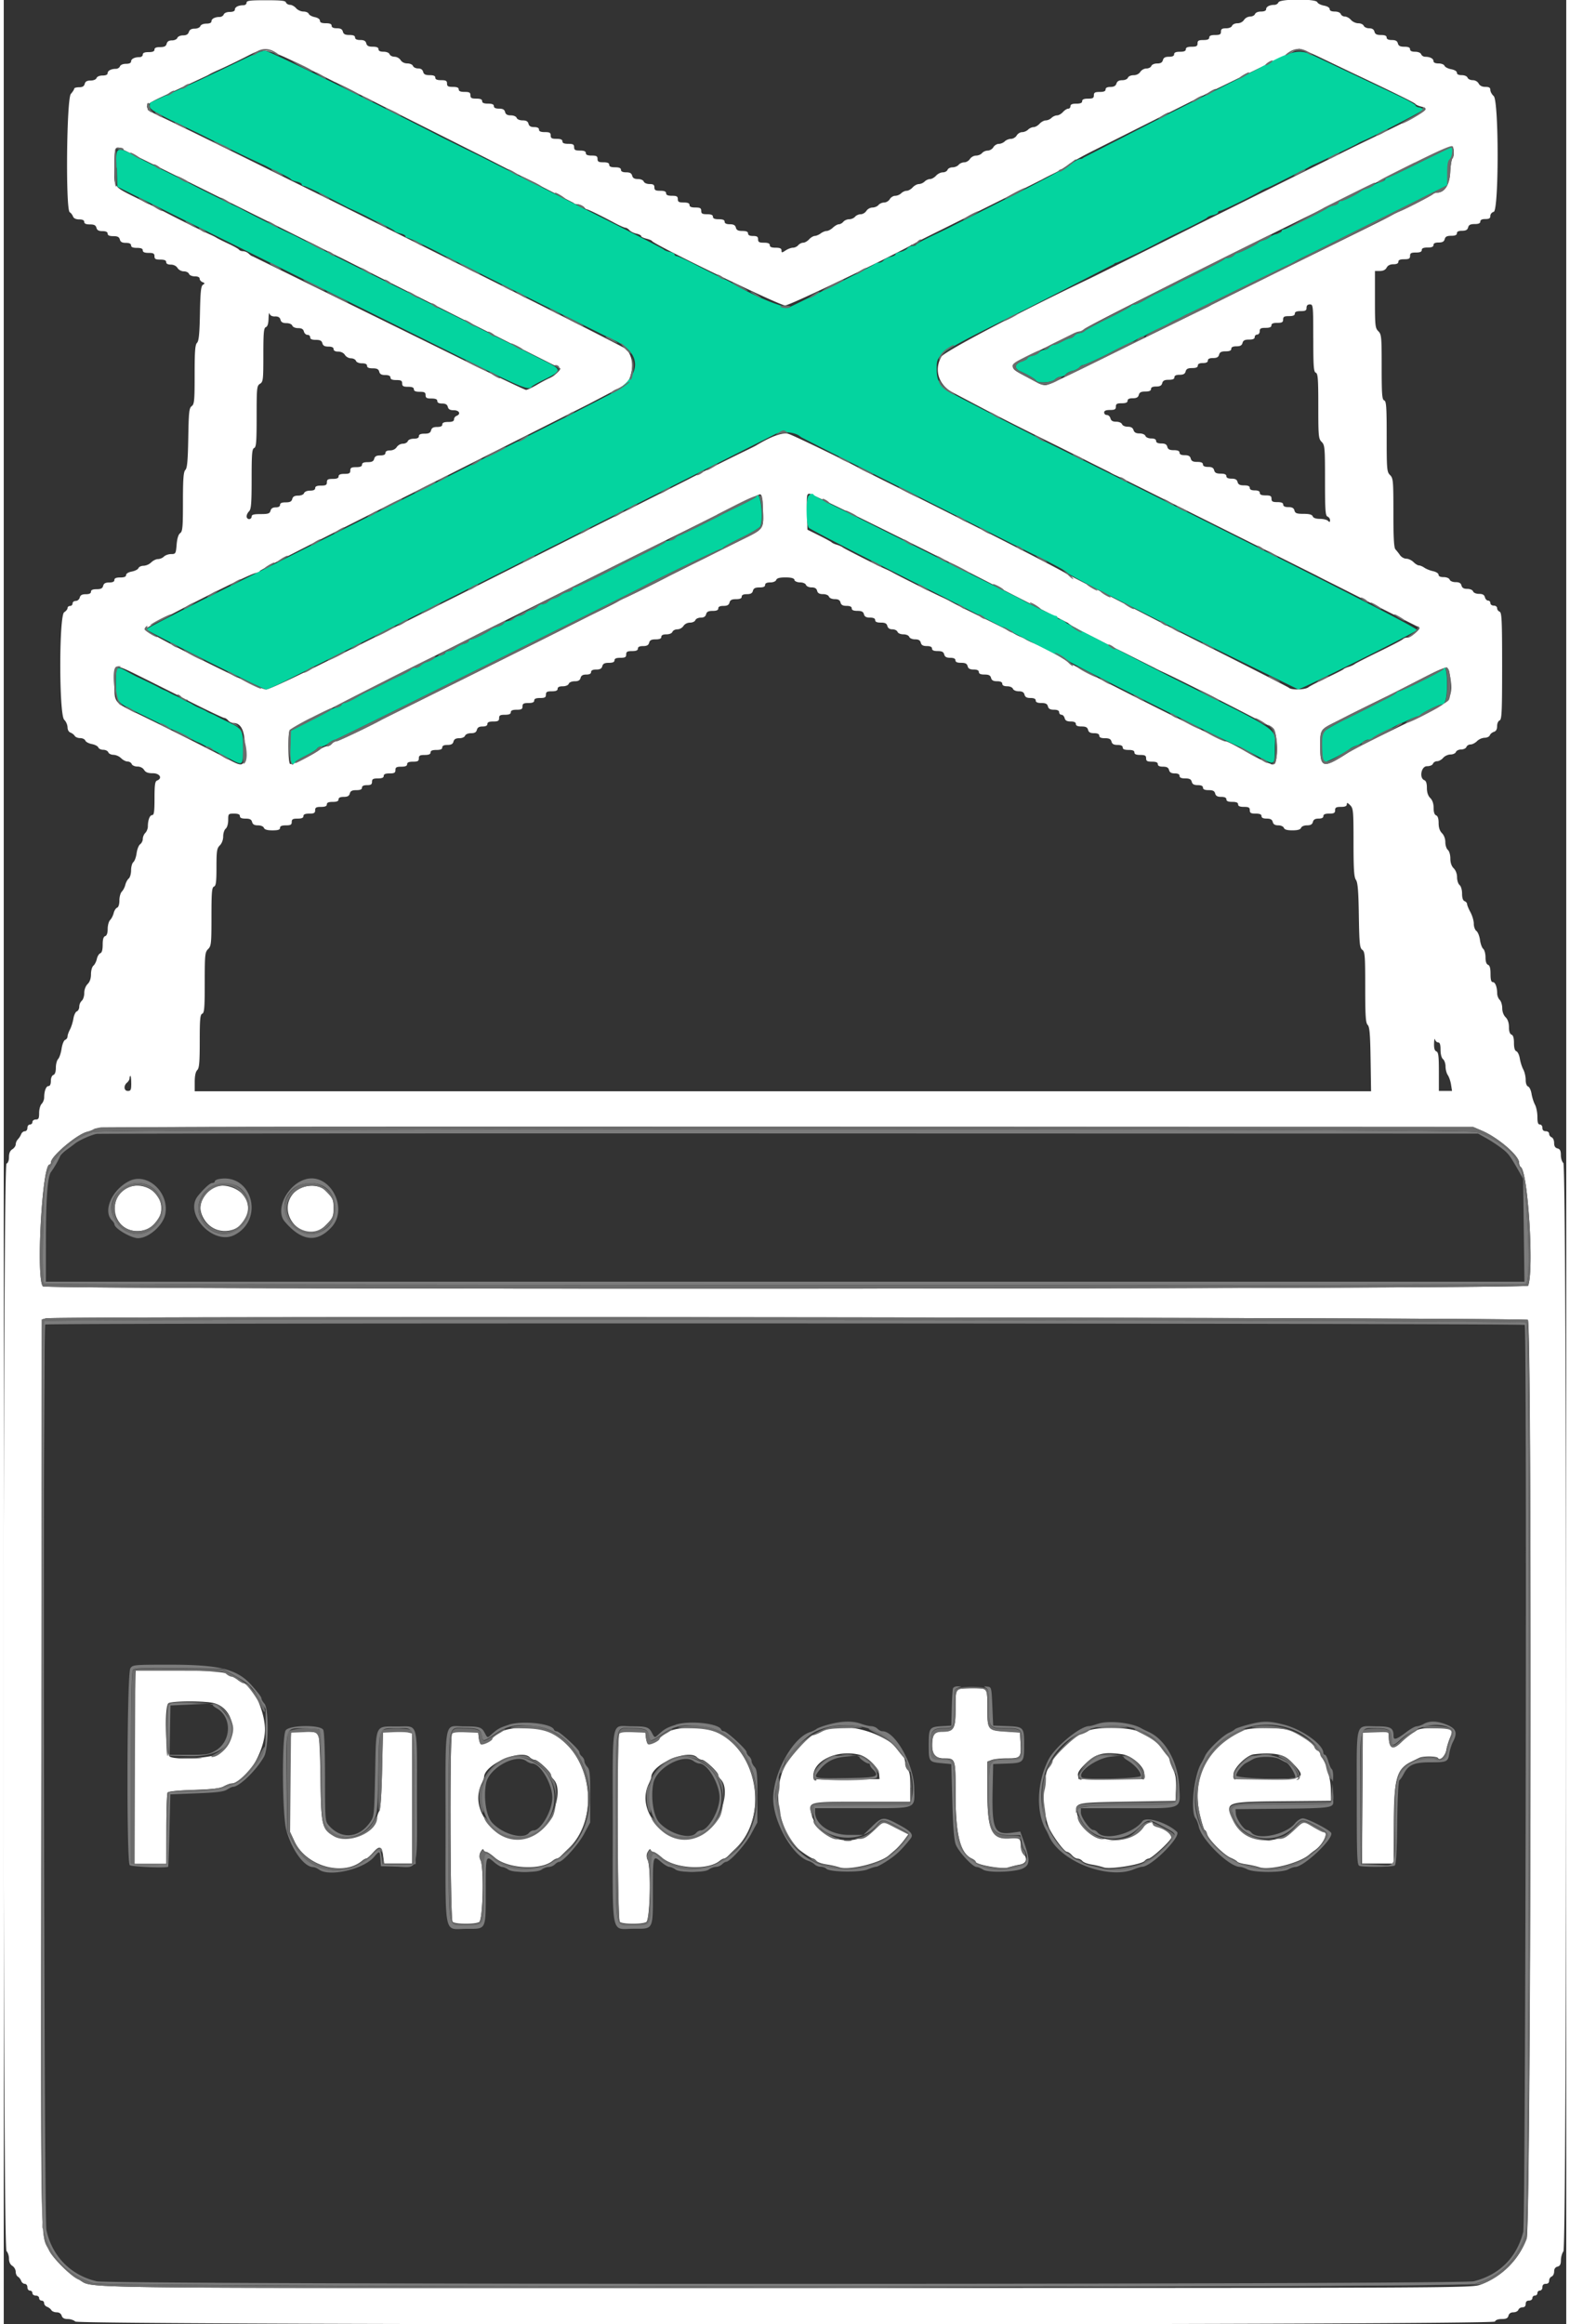
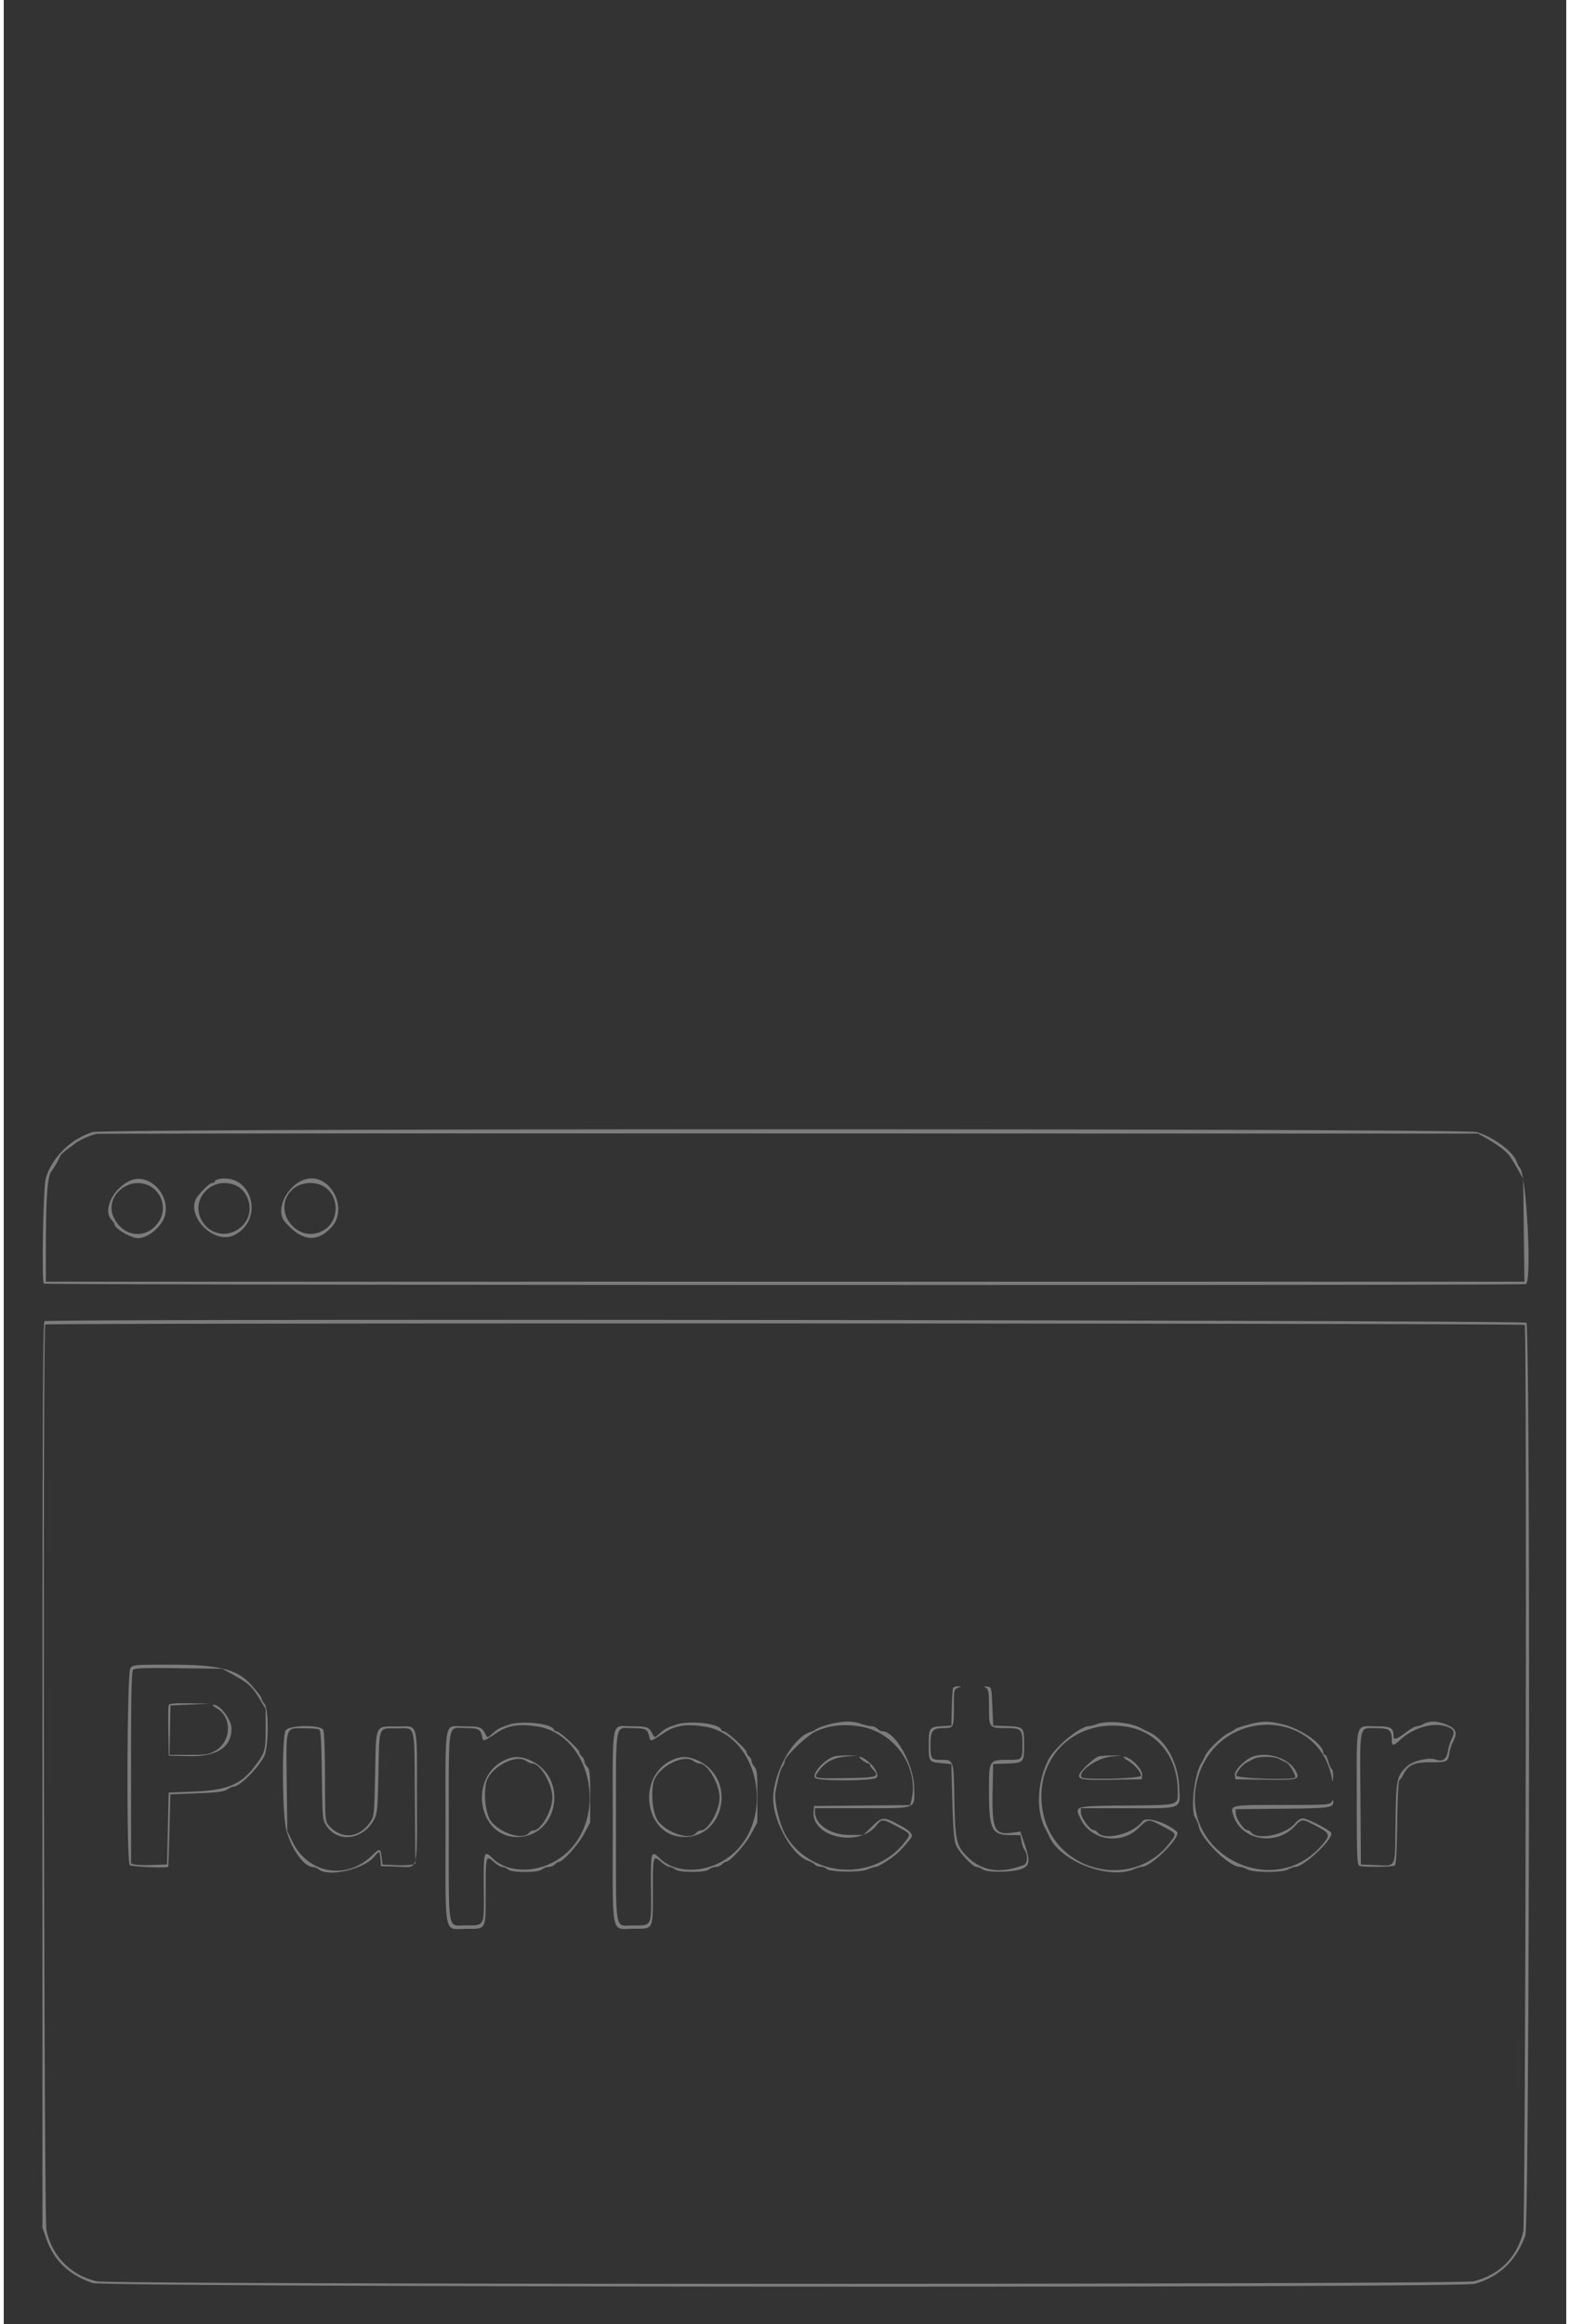
<svg xmlns="http://www.w3.org/2000/svg" viewBox="0 0 172.174 256" width="173" height="256" fill-rule="evenodd">
  <rect x="0" y="0" width="172.174" height="256" fill="#333333" stroke="none" />
-   <path d="M26.756.302c0 .152-.16.276-.353.276-.55 0-.936.2-.936.48 0 .163-.204.257-.56.257-.326 0-.603.115-.664.276-.06.152-.257.276-.44.276-.53 0-.917.202-.917.48 0 .163-.204.257-.56.257-.326 0-.603.115-.664.276-.06.155-.334.276-.627.276-.36 0-.557.115-.638.37s-.28.37-.638.37c-.293 0-.567.12-.627.276s-.323.276-.6.276c-.328 0-.515.118-.58.37-.072.277-.252.37-.72.37-.43 0-.623.085-.623.276s-.194.276-.645.276-.645.083-.645.276c0 .152-.16.276-.353.276-.55 0-.936.2-.936.48 0 .163-.204.257-.56.257-.326 0-.603.115-.664.276-.06.152-.257.276-.44.276-.53 0-.917.202-.917.48 0 .163-.204.257-.56.257-.326 0-.603.115-.664.276s-.337.276-.656.276c-.395 0-.578.104-.647.37s-.252.37-.628.37c-.292 0-.53.07-.53.156s-.166.347-.37.58c-.47.54-.586 12.748-.124 13.027.135.08.298.293.363.47.077.2.313.322.677.322.374 0 .56.092.56.276 0 .19.192.276.623.276.468 0 .648.092.72.37.07.27.252.37.667.37.384 0 .57.1.57.276 0 .19.192.276.623.276.468 0 .648.092.72.37.07.27.252.37.667.37.384 0 .57.1.57.276 0 .193.194.276.645.276s.645.083.645.276.194.276.645.276c.522 0 .645.07.645.37s.123.37.645.37c.45 0 .645.083.645.276 0 .18.18.276.51.276.31 0 .6.145.738.37.13.21.43.37.695.37.256 0 .513.124.57.276.06.158.335.276.64.276.333 0 .533.096.533.257 0 .14.143.31.317.38.27.104.278.146.046.29-.217.134-.283.77-.33 3.15-.045 2.277-.122 3.043-.322 3.244-.21.21-.263.94-.263 3.5 0 2.87-.036 3.264-.322 3.473s-.33.645-.38 3.5c-.045 2.53-.118 3.324-.322 3.53-.2.21-.264.936-.264 3.5 0 2.8-.04 3.267-.305 3.46-.2.145-.335.586-.392 1.264-.082.997-.108 1.04-.603 1.04-.284 0-.64.124-.793.276s-.448.276-.658.276-.548.166-.75.37a1.38 1.38 0 0 1-.835.369c-.256 0-.51.116-.565.258s-.384.31-.732.377c-.376.07-.632.227-.632.386 0 .183-.204.268-.645.268-.45 0-.645.083-.645.276 0 .186-.186.276-.57.276-.415 0-.597.1-.667.37-.072.277-.252.37-.72.37-.43 0-.623.085-.623.276 0 .186-.186.276-.57.276-.415 0-.597.1-.667.37-.053.204-.252.37-.444.37s-.347.124-.347.276-.124.276-.276.276-.276.105-.276.232-.166.335-.37.462c-.574.358-.574 11.262 0 11.835a1.38 1.38 0 0 1 .369.835c0 .276.13.515.322.585.177.065.39.228.47.363s.353.244.604.244.504.122.562.27.38.323.72.386.66.232.714.374.3.258.546.258.494.124.553.276.316.276.572.276a1.38 1.38 0 0 1 .835.369c.203.203.526.37.717.37s.397.124.455.276.333.276.62.276c.315 0 .603.143.744.37.168.27.43.37.966.37.77 0 1.09.562.46.804-.22.084-.276.48-.276 1.954 0 1.45-.055 1.85-.255 1.85-.27 0-.475.54-.48 1.257-.001.235-.127.552-.28.704s-.276.448-.276.657-.13.476-.29.592-.335.56-.392.985-.217.868-.357.983-.252.52-.252.9-.116.788-.258.906-.312.428-.378.7-.24.596-.386.743-.267.584-.267.972c0 .427-.1.742-.253.8-.14.053-.31.32-.377.595s-.246.618-.392.765-.267.584-.267.972c0 .456-.098.742-.276.8-.2.073-.276.37-.276.947 0 .562-.088.874-.265.942-.146.056-.317.338-.38.626s-.234.623-.38.744-.264.538-.264.934c0 .47-.127.84-.37 1.083-.223.223-.37.614-.37.99 0 .342-.124.726-.276.852a.95.95 0 0 0-.276.648c0 .23-.12.464-.266.52s-.317.417-.38.803-.233.92-.38 1.2-.265.612-.265.763a.44.44 0 0 1-.263.375c-.147.057-.322.49-.395.98-.073.484-.245.992-.38 1.13s-.25.566-.25.954c0 .456-.098.742-.276.8-.162.062-.276.338-.276.664 0 .353-.094.56-.255.56-.27 0-.475.54-.48 1.257-.001.235-.127.552-.28.704s-.276.602-.276 1c0 .6-.063.724-.37.724-.205 0-.37.123-.37.276s-.124.276-.276.276-.276.164-.276.37-.123.37-.282.37-.337.145-.404.322a1.94 1.94 0 0 1-.363.566.92.92 0 0 0-.24.554c0 .17-.166.415-.37.54-.25.157-.37.43-.37.854 0 .384-.106.664-.276.73-.42.16-.42 119.346 0 119.767.152.152.276.53.276.84 0 .365.13.646.37.795a.85.85 0 0 1 .369.637c0 .224.1.474.244.555s.298.293.363.47.246.322.4.322.282.16.282.37.123.37.276.37.276.124.276.276.164.276.37.276.37.123.37.276.124.276.276.276a.28.28 0 0 1 .276.282c0 .155.145.335.322.4s.39.228.47.363.345.244.586.244c.277 0 .482.136.556.37.083.26.28.37.67.37.304 0 .678.124.83.276.42.42 156.273.42 156.434 0 .066-.173.348-.276.75-.276.487 0 .666-.09.74-.37.063-.24.252-.37.54-.37.245 0 .493-.124.55-.276s.263-.276.455-.276c.226 0 .35-.13.35-.37 0-.246.123-.37.37-.37.205 0 .37-.123.37-.276s.124-.276.276-.276.276-.124.276-.276.124-.276.276-.276.276-.164.276-.37c0-.246.123-.37.37-.37.24 0 .37-.123.37-.35 0-.192.124-.397.276-.455s.276-.306.276-.55c0-.3.13-.48.37-.54.274-.072.37-.254.375-.713.003-.34.128-.777.276-.973.415-.55.4-119.526-.006-119.87-.152-.126-.276-.517-.276-.87 0-.485-.09-.663-.37-.736-.257-.067-.37-.252-.37-.608 0-.285-.123-.558-.276-.618s-.276-.233-.276-.388-.16-.282-.37-.282c-.246 0-.37-.123-.37-.37 0-.205-.123-.37-.276-.37-.205 0-.276-.217-.276-.847 0-.466-.12-1.067-.265-1.336s-.316-.804-.38-1.2-.233-.747-.38-.803c-.162-.062-.266-.354-.266-.745 0-.354-.12-.863-.265-1.132s-.316-.804-.38-1.2-.233-.747-.38-.803c-.176-.068-.266-.376-.266-.917 0-.555-.088-.85-.276-.92-.18-.07-.276-.356-.276-.824s-.126-.843-.37-1.086c-.225-.225-.37-.614-.37-1 0-.348-.124-.756-.276-.908s-.277-.47-.28-.704c-.005-.716-.21-1.257-.48-1.257-.182 0-.255-.257-.255-.9 0-.632-.083-.933-.276-1.008-.18-.07-.276-.356-.276-.826 0-.396-.114-.815-.252-.93s-.3-.558-.357-.983-.234-.87-.392-.985-.29-.472-.29-.8-.166-.89-.37-1.267-.37-.784-.37-.9-.124-.26-.276-.32c-.18-.07-.276-.356-.276-.826 0-.416-.117-.818-.276-.95-.152-.126-.276-.51-.276-.852 0-.377-.146-.768-.37-.99-.242-.242-.37-.614-.37-1.083 0-.4-.117-.812-.276-.944-.152-.126-.276-.51-.276-.852 0-.377-.146-.768-.37-.99-.246-.246-.37-.614-.37-1.112 0-.5-.094-.778-.276-.85s-.276-.356-.276-.824-.126-.843-.37-1.086-.37-.614-.37-1.112c0-.5-.094-.778-.276-.85-.595-.228-.355-1.54.282-1.54.326 0 .603-.115.664-.276.06-.152.264-.276.457-.276s.492-.166.666-.37.537-.37.808-.37.54-.124.598-.276.318-.276.578-.276.52-.124.578-.276.263-.276.455-.276.515-.166.717-.37a1.38 1.38 0 0 1 .835-.369c.256 0 .513-.12.57-.27s.26-.32.455-.38c.237-.075.35-.28.35-.632 0-.293.12-.567.276-.627.238-.09.276-.93.276-5.988s-.04-5.897-.276-5.988c-.152-.058-.276-.233-.276-.388s-.16-.282-.37-.282-.37-.123-.37-.276-.115-.276-.255-.276-.298-.166-.35-.37c-.07-.265-.252-.37-.647-.37-.32 0-.595-.116-.656-.276s-.335-.276-.643-.276c-.382 0-.565-.106-.633-.37s-.252-.37-.647-.37c-.32 0-.595-.116-.656-.276s-.338-.276-.664-.276c-.36 0-.56-.093-.56-.262 0-.146-.265-.32-.6-.392s-.762-.244-.962-.383-.47-.253-.6-.253-.4-.166-.604-.37-.557-.37-.79-.37-.542-.176-.69-.39-.375-.5-.5-.632c-.17-.177-.23-1.25-.23-4.03 0-3.545-.024-3.815-.37-4.16s-.37-.614-.37-4.244c0-3.274-.043-3.892-.276-3.98s-.276-.673-.276-3.68c0-3.328-.025-3.6-.37-3.942s-.37-.614-.37-3.5v-3.132h.546c.357 0 .615-.127.743-.37s.386-.37.743-.37c.363 0 .546-.093.546-.276 0-.193.194-.276.645-.276.522 0 .645-.07.645-.37s.123-.37.645-.37c.45 0 .645-.083.645-.276s.194-.276.645-.276.645-.083.645-.276c0-.186.186-.276.57-.276.415 0 .597-.1.667-.37.072-.277.252-.37.72-.37.43 0 .623-.085.623-.276 0-.186.186-.276.57-.276.415 0 .597-.1.667-.37.072-.277.252-.37.72-.37.43 0 .623-.085.623-.276 0-.184.184-.276.553-.276.42 0 .553-.084.553-.347 0-.192.164-.4.37-.444.576-.15.576-12.23 0-12.752-.203-.183-.37-.486-.37-.673 0-.254-.138-.34-.546-.34-.357 0-.615-.127-.743-.37-.117-.217-.386-.37-.657-.37-.253 0-.508-.124-.566-.276-.06-.158-.335-.276-.64-.276-.344 0-.533-.095-.533-.268 0-.16-.256-.316-.632-.386-.348-.065-.677-.235-.732-.377s-.348-.258-.657-.258c-.355 0-.56-.094-.56-.257 0-.278-.386-.48-.917-.48-.183 0-.38-.124-.44-.276-.062-.162-.338-.276-.664-.276-.374 0-.56-.092-.56-.276 0-.19-.192-.276-.623-.276-.468 0-.648-.092-.72-.37-.07-.27-.252-.37-.667-.37-.384 0-.57-.1-.57-.276 0-.19-.192-.276-.623-.276-.468 0-.648-.092-.72-.37-.065-.25-.252-.37-.58-.37-.266 0-.532-.124-.6-.276s-.328-.276-.598-.276-.634-.166-.808-.37-.474-.37-.666-.37-.398-.124-.457-.276c-.062-.162-.338-.276-.664-.276-.366 0-.56-.093-.56-.268 0-.16-.256-.316-.632-.386-.348-.065-.677-.235-.732-.377-.15-.39-4.132-.374-4.282.018-.06.152-.257.276-.44.276-.53 0-.917.202-.917.48 0 .163-.204.257-.56.257-.326 0-.603.115-.664.276-.06.152-.304.276-.545.276a.88.88 0 0 0-.67.369c-.136.218-.43.37-.72.37-.27 0-.537.124-.595.276-.062.162-.338.276-.664.276-.436 0-.56.08-.56.37 0 .298-.123.37-.645.37-.45 0-.645.083-.645.276s-.194.276-.645.276c-.522 0-.645.07-.645.37s-.123.37-.645.37c-.45 0-.645.083-.645.276s-.194.276-.645.276-.645.083-.645.276c0 .186-.186.276-.57.276-.415 0-.597.1-.667.37-.07.262-.252.37-.633.37-.308 0-.583.118-.643.276-.06.152-.304.276-.545.276a.88.88 0 0 0-.67.369c-.14.226-.43.37-.744.37-.287 0-.56.122-.62.276s-.334.276-.627.276c-.36 0-.557.115-.638.37s-.28.37-.657.37c-.357 0-.54.094-.54.276 0 .193-.194.276-.645.276-.522 0-.645.07-.645.37s-.123.37-.645.37c-.45 0-.645.083-.645.276s-.194.276-.645.276-.645.083-.645.276c0 .152-.11.276-.248.276s-.398.166-.58.37-.48.37-.66.37-.45.124-.603.276a1.04 1.04 0 0 1-.629.276c-.194 0-.503.166-.687.37s-.48.37-.66.37-.45.124-.603.276-.447.276-.656.276-.484.166-.6.37-.41.37-.633.37-.527.124-.68.276-.447.276-.656.276-.484.166-.6.37-.407.37-.624.37-.497.124-.623.276-.426.276-.666.276a.88.88 0 0 0-.667.369c-.127.203-.407.37-.624.37s-.497.124-.623.276-.43.276-.673.276-.492.124-.55.276-.292.276-.52.276-.562.166-.746.37-.48.37-.66.37-.45.124-.603.276a1.04 1.04 0 0 1-.629.276c-.194 0-.503.166-.687.37s-.48.37-.66.37-.45.124-.603.276-.447.276-.656.276-.484.166-.6.37-.407.37-.624.37-.497.124-.623.276-.426.276-.666.276a.88.88 0 0 0-.667.369c-.127.203-.407.37-.624.37s-.497.124-.623.276-.416.276-.645.276-.52.124-.645.276-.347.276-.49.276-.44.166-.657.37-.53.37-.694.37-.46.122-.656.27-.5.273-.65.276-.444.172-.627.375-.476.37-.65.37-.42.124-.547.276-.388.276-.582.276-.557.134-.807.298c-.418.274-.454.274-.454 0 0-.217-.174-.298-.645-.298-.45 0-.645-.083-.645-.276s-.194-.276-.645-.276c-.522 0-.645-.07-.645-.37 0-.287-.123-.37-.553-.37-.37 0-.553-.092-.553-.276 0-.19-.192-.276-.623-.276-.468 0-.648-.092-.72-.37-.07-.27-.252-.37-.667-.37-.384 0-.57-.1-.57-.276 0-.193-.194-.276-.645-.276s-.645-.083-.645-.276-.194-.276-.645-.276c-.522 0-.645-.07-.645-.37s-.123-.37-.645-.37c-.45 0-.645-.083-.645-.276s-.194-.276-.645-.276c-.522 0-.645-.07-.645-.37s-.123-.37-.645-.37c-.45 0-.645-.083-.645-.276s-.194-.276-.645-.276c-.522 0-.645-.07-.645-.37 0-.284-.123-.37-.533-.37-.304 0-.58-.12-.64-.276s-.335-.276-.643-.276c-.382 0-.565-.106-.633-.37-.07-.27-.252-.37-.667-.37-.384 0-.57-.1-.57-.276 0-.193-.194-.276-.645-.276s-.645-.083-.645-.276-.194-.276-.645-.276c-.522 0-.645-.07-.645-.37s-.123-.37-.645-.37c-.45 0-.645-.083-.645-.276s-.194-.276-.645-.276c-.522 0-.645-.07-.645-.37s-.123-.37-.645-.37c-.45 0-.645-.083-.645-.276s-.194-.276-.645-.276c-.522 0-.645-.07-.645-.37s-.123-.37-.645-.37c-.45 0-.645-.083-.645-.276 0-.182-.182-.276-.53-.276-.376 0-.56-.107-.628-.37s-.252-.37-.647-.37c-.32 0-.595-.116-.656-.276s-.335-.276-.643-.276c-.382 0-.565-.106-.633-.37-.07-.27-.252-.37-.667-.37-.384 0-.57-.1-.57-.276 0-.193-.194-.276-.645-.276s-.645-.083-.645-.276-.194-.276-.645-.276c-.522 0-.645-.07-.645-.37s-.123-.37-.645-.37c-.45 0-.645-.083-.645-.276s-.194-.276-.645-.276c-.522 0-.645-.07-.645-.37s-.123-.37-.645-.37c-.45 0-.645-.083-.645-.276s-.192-.276-.623-.276c-.468 0-.648-.092-.72-.37-.064-.244-.252-.37-.555-.37-.252 0-.506-.124-.564-.276s-.333-.276-.62-.276c-.315 0-.603-.143-.744-.37a.88.88 0 0 0-.67-.369c-.24 0-.487-.124-.545-.276-.062-.162-.338-.276-.664-.276-.374 0-.56-.092-.56-.276 0-.19-.192-.276-.623-.276-.468 0-.648-.092-.72-.37-.07-.27-.252-.37-.667-.37-.384 0-.57-.1-.57-.276 0-.19-.192-.276-.623-.276-.468 0-.648-.092-.72-.37-.07-.27-.252-.37-.667-.37-.384 0-.57-.1-.57-.276 0-.193-.194-.276-.645-.276s-.645-.083-.645-.28c0-.167-.232-.328-.568-.395-.313-.063-.612-.226-.665-.364s-.317-.25-.588-.25-.634-.166-.808-.37-.474-.37-.666-.37-.398-.124-.457-.276C31.026.08 30.6.026 28.88.026c-1.766 0-2.125.047-2.125.276m9.766 8.74l16.73 8.414 9.546 4.897c.052.084.25.152.44.152a1.03 1.03 0 0 1 .621.276c.152.152.33.276.393.276.14 0 1.624.726 3.038 1.485.556.298 1.105.542 1.22.542s.3.12.43.264.462.318.76.383.54.188.54.274.248.2.55.276.6.184.637.26c.264.427 14.05 7.102 14.67 7.102.54 0 12.006-5.518 14.73-7.09.152-.088 1.313-.67 2.58-1.294l8.428-4.194 2.628-1.324c.152-.09.732-.388 1.3-.664s1.254-.702 1.55-.946 1.62-.982 2.948-1.64l12.264-6.16 10.2-4.962c.193 0 1.273.445 2.4.99L148.55 8c4.523 2.135 6.92 3.315 7.002 3.45.053.085.322.21.6.28 1.16.29.94.424-7.5 4.506L131.23 24.9c-.264.15-10.815 5.422-11.62 5.805-7.56 3.6-15.962 8.018-16.28 8.564-.847 1.45-.328 3.136 1.214 3.945l3.562 1.878c1.42.75 5.026 2.568 8.015 4.04l5.712 2.86a5.87 5.87 0 0 0 .714.368c.24.103 2.77 1.357 5.62 2.786l10.526 5.26 5.988 2.996c.152.088.98.51 1.843.935l9.46 4.78c.18.172-.984 1.11-1.378 1.11-.147 0-.35.082-.45.183s-1.285.718-2.63 1.372-2.545 1.266-2.664 1.36-.422.234-.676.31-.502.19-.553.253-.88.484-1.843.938-1.88.93-2.04 1.06c-.337.272-1.855.317-2.114.063-.096-.094-5.562-2.875-12.147-6.18l-12.363-6.374c-.327-.307-11.175-5.843-20.163-10.29l-2.58-1.295c-1.458-.82-7.427-3.71-7.94-3.846-.634-.166-1.817.258-3.483 1.25-.152.1-.774.404-1.382.697-1.247.6-5.522 2.735-6.072 3.032-.198.107-5.588 2.822-11.977 6.034L51.54 64.84a89.9 89.9 0 0 1-2.027 1.023l-10.858 5.45c-6.065 3.05-9.393 4.63-9.766 4.628-.73 0-13.28-6.27-13.28-6.632 0-.27 11.175-5.977 12.1-6.18.287-.063.522-.177.522-.255s7.566-3.934 16.814-8.572l19.393-9.79 3.04-1.594c1.147-.586 1.444-.906 1.656-1.79.26-1.08.023-2.16-.594-2.7-.517-.46-43.752-22.046-51.502-25.71-.633-.3-1.152-.574-1.152-.61s-.047-.187-.105-.337c-.076-.2.3-.472 1.428-1.008l4.94-2.315a5.4 5.4 0 0 0 .553-.282c.152-.09.633-.32 1.07-.508a75.61 75.61 0 0 0 2.672-1.283c2.55-1.277 1.873-1.458 10.078 2.68m123.266 7.76c.001.258-.072.55-.163.645s-.198.78-.237 1.518c-.074 1.393-.61 2.224-1.45 2.243-.157.004-.364.08-.46.17-.192.18-2.85 1.557-3.584 1.858-.253.104-.585.26-.737.345-.946.533-1.26.69-11.885 5.916l-8.2 4.073c-.152.097-.442.25-.645.34s-3.644 1.775-7.647 3.747c-9.595 4.726-9.646 4.75-10.057 4.747-.194-.001-.538-.105-.763-.23a134.55 134.55 0 0 0-1.612-.864c-1.766-.935-1.71-1.02 1.884-2.773l3.576-1.767c.27-.143.594-.26.722-.26s.377-.13.553-.29c.725-.656 40.415-20.338 40.558-20.113.08.124.145.437.146.696M37.033 28.333l24.27 12.226c.11.18-.62.85-1.195 1.1-.253.11-.875.44-1.382.737s-1.032.544-1.167.55-3.908-1.8-8.384-4.017L27.4 28.218c-.07 0-.252-.124-.404-.276a1.03 1.03 0 0 0-.621-.276c-.19 0-.39-.072-.444-.16s-.578-.384-1.162-.656-1.188-.574-1.34-.67-.484-.26-.737-.368a166.58 166.58 0 0 1-4.791-2.38c-.152-.083-1.292-.655-2.533-1.27-3.473-1.722-3.18-1.38-3.18-3.7 0-1.95.054-2.22.445-2.22.1 0 11.084 5.44 24.387 12.092m107.28 8.92c0 3.11.043 3.707.276 3.797s.276.673.276 3.68c0 3.328.025 3.6.37 3.942s.37.614.37 4.244c0 3.274.043 3.892.276 3.98.152.06.276.238.276.4 0 .228-.05.244-.22.072-.122-.122-.527-.22-.9-.22-.435 0-.72-.1-.787-.276-.074-.194-.376-.276-1.012-.276-.75 0-.922-.063-1.002-.37-.07-.27-.252-.37-.667-.37-.384 0-.57-.1-.57-.276 0-.193-.194-.276-.645-.276-.522 0-.645-.07-.645-.37s-.123-.37-.645-.37c-.45 0-.645-.083-.645-.276 0-.184-.184-.276-.553-.276s-.553-.092-.553-.276c0-.19-.192-.276-.623-.276-.468 0-.648-.092-.72-.37-.07-.27-.252-.37-.667-.37-.384 0-.57-.1-.57-.276 0-.19-.192-.276-.623-.276-.468 0-.648-.092-.72-.37-.07-.27-.252-.37-.667-.37-.384 0-.57-.1-.57-.276 0-.19-.192-.276-.623-.276-.468 0-.648-.092-.72-.37-.07-.27-.252-.37-.667-.37-.384 0-.57-.1-.57-.276 0-.19-.192-.276-.623-.276-.468 0-.648-.092-.72-.37-.07-.27-.252-.37-.667-.37-.384 0-.57-.1-.57-.276s-.182-.276-.533-.276c-.304 0-.58-.12-.64-.276s-.337-.276-.652-.276c-.385 0-.58-.11-.663-.37-.08-.254-.28-.37-.638-.37-.293 0-.567-.12-.627-.276s-.335-.276-.643-.276c-.382 0-.565-.106-.633-.37-.053-.203-.228-.37-.4-.37s-.293-.124-.293-.276c0-.193.194-.276.645-.276.522 0 .645-.07.645-.37s.123-.37.645-.37c.45 0 .645-.083.645-.276 0-.186.186-.276.57-.276.415 0 .597-.1.667-.37.072-.277.252-.37.72-.37.43 0 .623-.085.623-.276 0-.186.186-.276.57-.276.415 0 .597-.1.667-.37.072-.277.252-.37.72-.37.43 0 .623-.085.623-.276 0-.186.186-.276.57-.276.415 0 .597-.1.667-.37.072-.277.252-.37.72-.37.43 0 .623-.085.623-.276 0-.184.184-.276.553-.276s.553-.092.553-.276.186-.276.57-.276c.415 0 .597-.1.667-.37.072-.277.252-.37.72-.37.43 0 .623-.085.623-.276 0-.186.186-.276.57-.276.415 0 .597-.1.667-.37.072-.277.252-.37.72-.37.43 0 .623-.085.623-.276 0-.152.124-.276.276-.276s.276-.164.276-.37c0-.298.123-.37.645-.37.45 0 .645-.083.645-.276s.194-.276.645-.276c.522 0 .645-.07.645-.37s.123-.37.645-.37c.45 0 .645-.083.645-.276s.194-.276.645-.276c.522 0 .645-.07.645-.37 0-.246.123-.37.37-.37.356 0 .37.123.37 3.69M29.88 34.85c.363 0 .546.1.614.37.07.265.252.37.647.37.32 0 .595.116.656.276s.335.276.643.276c.382 0 .565.106.633.37.053.203.228.37.4.37s.293.124.293.276c0 .19.192.276.623.276.468 0 .648.092.72.37.07.27.252.37.667.37.384 0 .57.1.57.276 0 .18.18.276.51.276.31 0 .6.145.738.37a.88.88 0 0 0 .67.369c.24 0 .487.124.545.276.062.162.338.276.664.276.374 0 .56.092.56.276 0 .19.192.276.623.276.468 0 .648.092.72.37.07.27.252.37.667.37.384 0 .57.1.57.276 0 .193.194.276.645.276.522 0 .645.07.645.37s.123.37.645.37c.45 0 .645.083.645.276s.194.276.645.276c.522 0 .645.07.645.37s.123.37.645.37c.45 0 .645.083.645.276 0 .182.182.276.53.276.376 0 .56.107.628.37.07.27.252.37.667.37.602 0 .803.424.293.62-.152.058-.276.233-.276.388 0 .2-.188.282-.645.282-.45 0-.645.083-.645.276 0 .186-.186.276-.57.276-.415 0-.597.1-.667.37-.072.277-.252.37-.72.37-.43 0-.623.085-.623.276 0 .185-.185.276-.56.276-.326 0-.603.115-.664.276-.06.152-.304.276-.545.276a.88.88 0 0 0-.67.369c-.14.224-.43.37-.738.37-.33 0-.51.098-.51.276 0 .186-.186.276-.57.276-.415 0-.597.1-.667.37-.072.277-.252.37-.72.37-.43 0-.623.085-.623.276s-.194.276-.645.276c-.522 0-.645.07-.645.37s-.123.37-.645.37c-.45 0-.645.083-.645.276s-.194.276-.645.276c-.522 0-.645.07-.645.37s-.123.37-.645.37c-.45 0-.645.083-.645.276 0 .185-.185.276-.56.276-.326 0-.603.115-.664.276s-.337.276-.656.276c-.395 0-.578.104-.647.37-.072.277-.252.37-.72.37-.43 0-.623.085-.623.276 0 .175-.176.276-.478.276-.323 0-.51.12-.574.37-.082.31-.252.37-1.09.37-.76 0-.992.065-.992.276 0 .152-.124.276-.276.276s-.276-.13-.276-.3.124-.414.276-.566c.225-.225.276-.887.276-3.56 0-2.75.045-3.3.276-3.4s.276-.65.276-3.476c0-3.17.022-3.384.37-3.6s.37-.43.37-3.183c0-2.454.047-2.97.276-3.058.186-.07.283-.386.298-.962.012-.47.06-.7.106-.533.055.21.264.322.602.322m53.773 21.192c.08 2.304.174 2.172-2.49 3.482l-2.63 1.307a213.94 213.94 0 0 1-2.58 1.282l-2.58 1.293a144 144 0 0 1-4.791 2.388c-.253.107-.606.278-.783.38-.55.316-.898.49-3.27 1.656l-2.58 1.3c-.152.088-4.712 2.368-10.134 5.067L41.68 79.25c-1.17.66-4.825 2.402-5.035 2.402-.145 0-.366.124-.492.276a.83.83 0 0 1-.55.276c-.176 0-.53.164-.785.365-.75.59-3.057 1.7-3.265 1.573-.224-.14-.256-3.393-.036-3.74.2-.313 51.453-25.99 51.806-25.955.217.023.288.365.33 1.592m19.452 5.327l14.18 7.257c.118.148.92.62 1.782 1.044l1.843.936c.152.09 1.313.67 2.58 1.292l3.27 1.645c.177.1.57.295.875.434 2.288 1.044 11.97 5.978 12.26 6.247.472.44.55 3.763.094 3.94-.3.115-1.29-.34-3.56-1.635-.843-.48-1.638-.875-1.767-.875-.36 0-17.057-8.402-17.505-8.808-.363-.33-2.724-1.605-3.802-2.055-.253-.105-.585-.27-.737-.363s-.4-.218-.553-.276a4.75 4.75 0 0 1-.553-.261c-.743-.422-1.47-.79-4.514-2.28-1.52-.744-2.09-1.036-2.856-1.46-.152-.084-.525-.266-.83-.405-1.02-.465-4.745-2.333-5.4-2.702-.177-.1-.525-.27-.772-.377-.743-.318-4.51-2.222-4.7-2.38-.102-.08-.392-.21-.645-.286s-.502-.19-.553-.253-.673-.404-1.382-.758l-1.3-.645-.053-1.98c-.047-1.81-.023-1.98.283-1.98.184 0 6.62 3.144 14.3 6.987m-15.98 2.502c.06.158.336.276.645.276s.584.118.645.276.333.276.618.276c.357 0 .54.11.608.37.07.265.252.37.647.37.32 0 .595.116.656.276s.335.276.643.276c.382 0 .565.106.633.37.07.27.252.37.667.37.384 0 .57.1.57.276 0 .19.192.276.623.276.468 0 .648.092.72.37.07.27.252.37.667.37.384 0 .57.1.57.276 0 .19.192.276.623.276.468 0 .648.092.72.37.064.244.252.37.555.37.252 0 .506.124.564.276.06.158.336.276.645.276s.584.118.645.276.335.276.643.276c.382 0 .565.106.633.37.07.27.252.37.667.37.384 0 .57.1.57.276 0 .19.192.276.623.276.468 0 .648.092.72.37.07.27.252.37.667.37.384 0 .57.1.57.276 0 .19.192.276.623.276.468 0 .648.092.72.37.07.27.252.37.667.37.384 0 .57.1.57.276 0 .19.192.276.623.276.468 0 .648.092.72.37.07.27.252.37.667.37.384 0 .57.1.57.276s.182.276.533.276c.304 0 .58.12.64.276s.335.276.643.276c.382 0 .565.106.633.37.07.27.252.37.667.37.384 0 .57.1.57.276 0 .19.192.276.623.276.468 0 .648.092.72.37.07.27.252.37.667.37.384 0 .57.1.57.276 0 .152.115.276.255.276s.298.166.35.37c.07.27.252.37.667.37.384 0 .57.1.57.276 0 .19.192.276.623.276.468 0 .648.092.72.37.07.27.252.37.667.37.384 0 .57.1.57.276 0 .19.192.276.623.276.468 0 .648.092.72.37.07.27.252.37.667.37.384 0 .57.1.57.276 0 .193.194.276.645.276s.645.083.645.276.194.276.645.276c.522 0 .645.07.645.37s.123.37.645.37c.45 0 .645.083.645.276 0 .186.186.276.57.276.415 0 .597.1.667.37.068.26.252.37.628.37.35 0 .53.094.53.276 0 .19.192.276.623.276.468 0 .648.092.72.37.07.27.252.37.667.37.384 0 .57.1.57.276 0 .19.192.276.623.276.468 0 .648.092.72.37.07.27.252.37.667.37.384 0 .57.1.57.276 0 .193.194.276.645.276s.645.083.645.276.194.276.645.276c.522 0 .645.07.645.37s.123.37.645.37c.45 0 .645.083.645.276 0 .186.186.276.57.276.415 0 .597.1.667.37.067.257.252.37.608.37.285 0 .558.123.618.276.073.2.37.276.947.276s.874-.087.947-.276c.062-.16.337-.276.656-.276.395 0 .578-.104.647-.37s.252-.37.628-.37c.35 0 .53-.094.53-.276 0-.193.194-.276.645-.276.522 0 .645-.07.645-.37s.123-.37.645-.37c.45 0 .645-.083.645-.276 0-.215.082-.194.37.092.344.344.37.614.37 4.105 0 2.95.056 3.816.265 4.114.203.29.28 1.212.322 3.926.05 3.125.096 3.576.38 3.783.29.21.322.633.322 4.118 0 3.154.05 3.932.27 4.15.212.212.28 1.005.322 3.79l.054 3.522H21.044v-1.027c0-.667.097-1.123.276-1.303.222-.222.276-.846.276-3.192 0-2.42.047-2.933.276-3.02s.276-.645.276-3.428c0-3.077.027-3.35.37-3.69s.37-.614.37-3.573c0-2.68.045-3.222.276-3.31.222-.085.276-.502.276-2.138 0-1.787.045-2.078.37-2.4.223-.223.37-.614.37-.99 0-.342.124-.726.276-.852.16-.132.276-.533.276-.944 0-.694.02-.714.645-.714.45 0 .645.083.645.276s.192.276.623.276c.468 0 .648.092.72.37.07.265.252.37.647.37.32 0 .595.116.656.276.072.19.37.276.94.276.62 0 .835-.07.835-.276 0-.193.194-.276.645-.276.522 0 .645-.07.645-.37s.123-.37.645-.37c.45 0 .645-.083.645-.276s.194-.276.645-.276c.522 0 .645-.07.645-.37s.123-.37.645-.37c.45 0 .645-.083.645-.276s.194-.276.645-.276.645-.083.645-.276c0-.186.186-.276.57-.276.415 0 .597-.1.667-.37.072-.277.252-.37.72-.37.43 0 .623-.085.623-.276 0-.184.184-.276.553-.276.43 0 .553-.082.553-.37 0-.298.123-.37.645-.37.45 0 .645-.083.645-.276s.194-.276.645-.276c.522 0 .645-.07.645-.37s.123-.37.645-.37c.45 0 .645-.083.645-.276s.194-.276.645-.276c.522 0 .645-.07.645-.37s.123-.37.645-.37c.45 0 .645-.083.645-.276s.194-.276.645-.276.645-.083.645-.276c0-.186.186-.276.57-.276.415 0 .597-.1.667-.37.07-.262.252-.37.633-.37.308 0 .583-.118.643-.276s.337-.276.656-.276c.395 0 .578-.104.647-.37s.252-.37.628-.37c.35 0 .53-.094.53-.276 0-.193.194-.276.645-.276.522 0 .645-.07.645-.37s.123-.37.645-.37c.45 0 .645-.083.645-.276s.194-.276.645-.276c.522 0 .645-.07.645-.37s.123-.37.645-.37c.45 0 .645-.083.645-.276s.194-.276.645-.276c.522 0 .645-.07.645-.37s.123-.37.645-.37c.45 0 .645-.083.645-.276 0-.185.185-.276.56-.276.326 0 .603-.115.664-.276s.337-.276.656-.276c.395 0 .578-.104.647-.37s.252-.37.628-.37c.35 0 .53-.094.53-.276s.186-.276.57-.276c.415 0 .597-.1.667-.37.072-.277.252-.37.72-.37.43 0 .623-.085.623-.276s.194-.276.645-.276c.522 0 .645-.07.645-.37s.123-.37.645-.37c.45 0 .645-.083.645-.276 0-.186.186-.276.57-.276.415 0 .597-.1.667-.37.072-.277.252-.37.72-.37.43 0 .623-.085.623-.276 0-.185.185-.276.56-.276.326 0 .603-.115.664-.276.06-.152.304-.276.545-.276a.88.88 0 0 0 .67-.369c.136-.218.43-.37.72-.37.27 0 .537-.124.595-.276s.323-.276.6-.276c.328 0 .515-.118.58-.37.072-.277.252-.37.72-.37.43 0 .623-.085.623-.276 0-.186.186-.276.57-.276.415 0 .597-.1.667-.37.072-.277.252-.37.72-.37.43 0 .623-.085.623-.276 0-.186.186-.276.57-.276.415 0 .597-.1.667-.37.072-.277.252-.37.72-.37.43 0 .623-.085.623-.276 0-.185.185-.276.56-.276.326 0 .603-.115.664-.276.075-.194.377-.276 1.013-.276s.94.082 1.013.276M15.912 74.94l3.474 1.738c1 .572 4.736 2.395 4.906 2.395.114 0 .31.124.437.276s.365.276.53.276c.9 0 1.31.843 1.31 2.685 0 2.14-.12 2.235-1.727 1.373-1.643-.88-7.447-3.804-9.89-4.98-2.818-1.358-2.756-1.282-2.756-3.378 0-2.43-.35-2.392 3.712-.386m143.397-.808c.51 2.557.17 3.158-2.524 4.453-4.852 2.33-7.99 3.903-8.695 4.355-2.68 1.72-3.01 1.655-3.024-.607-.01-1.973-.017-1.962 1.642-2.793l1.3-.662c.29-.16 3.247-1.624 4.514-2.232.405-.195 1.98-.997 3.5-1.784 2.986-1.545 3.126-1.576 3.296-.73m-1.256 40.686c.188 0 .263.23.263.807 0 .492.108.896.276 1.036.152.126.276.49.276.81s.112.745.25.945.298.674.357 1.054l.108.69h-1.45v-2.125c0-1.72-.053-2.145-.276-2.23-.19-.073-.27-.346-.255-.87.012-.42.06-.618.106-.44s.202.322.347.322m-144.01 4.514c0 .706-.055.83-.37.83-.443 0-.5-.582-.092-.92.152-.126.276-.344.276-.483s.04-.254.092-.254.092.373.092.83m148.847 5.21c1.78.76 4.087 2.75 4.087 3.525 0 .2.08.414.18.475.795.492 1.472 11.356.814 13.07-.148.385-163.27.456-163.657.07-.778-.778-.094-13.414.726-13.414.087 0 .158-.11.158-.248 0-.673 2.877-3.096 3.992-3.363.287-.07.605-.2.707-.27.375-.292 2.863-.3 76.743-.284l75.27.018.98.42m-149.71 6.535c-.867.616-1.2 1.992-.756 3.034 1.077 2.47 4.932 1.662 4.934-1.032.001-2.026-2.474-3.213-4.178-2.002m9.5.01c-.997.924-1.257 1.912-.767 2.914 1.392 2.844 5.617 1.57 4.945-1.49-.363-1.652-2.972-2.54-4.178-1.422m9.34.233c-2.245 2.312 1.114 5.945 3.407 3.685.837-.825.92-1 .92-1.943s-.083-1.12-.92-1.943c-.78-.77-2.568-.663-3.407.202m135.924 14.05c.472.472.34 99.91-.135 101.194-.86 2.322-2.74 4.202-5.06 5.06-1.013.375-1.053.375-76.657.375-83.336 0-75.64.097-77.935-.982-.823-.386-2.763-2.33-3.16-3.167-.97-2.04-.903 2.12-.85-52.318l.05-50.202.46-.13c.936-.26 163.027-.095 163.29.167M14.55 184.02c-.076.078-.138 4.896-.138 10.706v10.564h3.5l.003-3.823c.001-2.103.064-3.917.138-4.03.086-.132 1.144-.24 2.9-.296 2.084-.066 2.9-.162 3.317-.4.304-.166.665-.303.803-.304 1.57-.007 3.71-3.444 3.71-5.956 0-1.988-1.4-5.057-2.324-5.093-.113-.004-.416-.174-.674-.376s-.574-.37-.702-.37-.4-.143-.583-.317c-.376-.34-9.64-.635-9.95-.316m90.655 2.05c-.282.074-.322.334-.322 2.087 0 2.28-.174 2.576-1.51 2.576-.828 0-1.07.346-1.07 1.526 0 .973.402 1.422 1.27 1.422 1.314 0 1.31-.013 1.31 3.86 0 4.568.507 6.593 1.797 7.18.228.104.415.26.415.347 0 .327 2.93.85 3.558.637.323-.1.898-.252 1.278-.317.768-.13.92-.612.41-1.288-.15-.197-.27-.543-.27-.768 0-.83-.143-.935-1.16-.856-2.055.16-2.526-.816-2.526-5.232v-3.207l.473-.18c.26-.1 1.046-.18 1.747-.18 1.47 0 1.53-.078 1.43-1.852l-.057-1.004-1.498-.098c-2.07-.135-2.095-.166-2.095-2.577 0-1.64-.05-2.004-.292-2.096-.327-.126-2.4-.115-2.887.015m-82.203 1.5c2.483.48 3.02 4.097.826 5.55-.78.516-4.755.79-5.52.382-.47-.252-.625-5.425-.175-5.874.254-.254 3.648-.294 4.87-.058m31.624 3.272c-.43.26-.783.544-.783.633 0 .25-1.13.773-1.297.6-.082-.085-.176-.403-.21-.707l-.06-.553-1.366-.055c-.968-.04-1.4.015-1.517.184-.258.406-.195 20.488.064 20.747.272.272 2.43.295 2.923.03.42-.224.55-6.004.153-6.87a.85.85 0 0 1 .031-.883c.14-.264.264-.346.3-.208.042.126.18.23.304.23s.537.275.915.61c1.403 1.248 5.09 1.46 6.396.37.16-.134.37-.243.466-.243s.315-.145.486-.322.53-.53.795-.783c3.633-3.46 2.495-10.654-2.023-12.79-1.475-.697-4.423-.69-5.588.01m18.426 0c-.43.26-.783.544-.783.633 0 .25-1.13.773-1.297.6-.082-.085-.176-.403-.21-.707l-.06-.553-1.366-.055c-.968-.04-1.4.015-1.517.184-.258.406-.195 20.488.064 20.747.272.272 2.43.295 2.923.03.42-.224.55-6.004.153-6.87a.85.85 0 0 1 .031-.883c.14-.264.264-.346.3-.208.042.126.18.23.304.23s.537.275.915.61c1.403 1.248 5.09 1.46 6.396.37.16-.134.37-.243.466-.243s.315-.145.486-.322.53-.53.795-.783c3.633-3.46 2.495-10.654-2.023-12.79-1.475-.697-4.423-.69-5.588.01m17.042-.118c-.378.203-.777.37-.887.37-.44 0-2.71 2.514-3.16 3.5-1.323 2.9-.685 6.785 1.478 9.01.346.356 1.496 1.125 1.683 1.125.084 0 .25.115.366.257s.604.312 1.082.38 1.137.218 1.465.332c1.013.355 4.436-.472 5.41-1.306l.737-.634c.263-.226.697-.708.966-1.07l.49-.66-1.334-.676c-1.624-.824-1.348-.848-2.486.22-2.236 2.1-6.102 1.14-6.868-1.704-.382-1.42-.454-1.402 5.66-1.402h5.216v-1.636c0-1.23-.07-1.693-.276-1.865-.152-.126-.276-.433-.276-.683 0-2.66-6.368-5.105-9.26-3.555m29.163.01c-.353.197-.744.358-.87.358-.307 0-2.82 2.53-2.82 2.838 0 .135-.166.456-.37.714-.223.284-.37.748-.37 1.178 0 .4-.08.987-.177 1.326-.24.832.13 3.398.624 4.36.544 1.055 1.63 2.47 1.904 2.477.128.004.374.173.548.376s.453.37.62.37.403.118.522.262.565.316 1 .383 1.037.212 1.36.324c.7.24 4.167-.316 4.506-.724.11-.135.3-.245.42-.245.318 0 2.328-1.838 2.5-2.278.155-.418-.6-1.06-1.52-1.3-.272-.068-.494-.205-.494-.305 0-.365-.703-.167-.997.28-1.742 2.66-6.877 1.672-7.37-1.417-.187-1.17-.267-1.153 5.567-1.255l5.29-.092.054-1.33c.042-1.03-.03-1.515-.322-2.155-.207-.455-.376-.92-.376-1.034s-.104-.32-.23-.46-.435-.535-.685-.882c-.475-.657-1.007-1.04-2.4-1.732-1.158-.574-4.893-.603-5.893-.045m17.133-.07c-3.82 1.776-5.54 5.262-4.584 9.285.215.906.455 1.646.533 1.646s.19.198.252.44c.15.597 1.84 2.294 2.603 2.612.34.142.664.333.72.424s.497.222.98.29 1.142.218 1.466.33c1.103.386 4.495-.488 5.515-1.422.114-.104.386-.314.605-.465.907-.63 1.55-2.028.935-2.028-.09 0-.587-.25-1.103-.553-1.176-.694-1.038-.716-2.167.344-2.03 1.904-5.498 1.317-6.68-1.13-.935-1.935-.86-1.963 5.454-2.02l5.328-.05-.017-1.198c-.016-1.093-.397-2.623-.826-3.317-.094-.152-.252-.463-.35-.69s-.26-.415-.356-.415-.225-.153-.284-.34c-.112-.353-1.36-1.217-2.524-1.75-.94-.43-4.578-.428-5.5.001m18.957.113c-.366.226-.986.72-1.376 1.1-.948.92-1.366.703-1.366-.712 0-.45-.017-.456-1.428-.403l-1.428.054-.096 14.464h3.505l.005-4.1c.006-5.273.29-6.317 1.948-7.124l.855-.415c.442-.213 1.937-.194 2.073.026.212.343.802-.242.916-.907.06-.36.25-.973.416-1.36.404-.934.22-1.04-1.79-1.037-1.293.002-1.682.074-2.233.413m-123.677.07c-.068.067-.123 2.56-.123 5.54v5.417l.488 1.048c1.266 2.72 5.352 3.885 7.45 2.122.16-.135.365-.245.456-.245s.438-.306.77-.68c.704-.79.946-.687 1.1.474l.102.76h3.084v-14.365l-.42-.105c-.23-.058-.957-.08-1.612-.05l-1.192.056-.092 4.146c-.063 2.825-.165 4.274-.322 4.548-.127.22-.233.553-.237.737-.03 1.568-3.217 2.89-4.764 1.975-1.316-.778-1.395-1.118-1.466-6.326-.038-2.85-.138-4.804-.253-4.943-.2-.243-2.742-.335-2.97-.107m62.563 2.44c.904.2 2.138 1.403 2.21 2.136l.054.553-3.64.05c-2.838.04-3.644-.001-3.66-.184-.168-1.8 2.485-3.147 5.035-2.554m28.96-.05c1.14.157 2.567 1.442 2.476 2.23l-.06.508h-7.186l-.06-.418c-.043-.304.197-.665.88-1.324 1.1-1.06 1.94-1.27 3.948-.996m17.28.048c.617.144.976.352 1.457.848 1.67 1.72 1.484 1.843-2.776 1.843h-3.593l-.054-.468c-.076-.654 1.404-2.153 2.227-2.256 1.094-.136 2.06-.125 2.74.033m-82.51.295c.152.152.4.276.55.276.327 0 1.78 1.353 1.78 1.657 0 .117.124.336.276.488 1.197 1.197-.132 5.1-2.078 6.107-3.28 1.697-7.437-2.252-5.862-5.57.162-.34.294-.7.294-.775.005-1.386 4.074-3.15 5.04-2.183m18.426 0c.152.152.4.276.55.276.327 0 1.78 1.353 1.78 1.657 0 .117.124.336.276.488 1.197 1.197-.132 5.1-2.078 6.107-3.28 1.697-7.437-2.252-5.862-5.57.162-.34.294-.7.294-.775.005-1.386 4.074-3.15 5.04-2.183" fill="#050908" style="     fill: #ffffff; " />
-   <path d="M27.31 6.1l-2.487 1.193-3.317 1.57-5.262 2.393c-.095 0-.17.187-.168.415.005.414.53.708 5.43 3.033l1.2.598a201.55 201.55 0 0 0 5.712 2.762c.253.106.585.267.737.357a27.42 27.42 0 0 0 1.34.669c.585.278 1.104.57 1.153.65s.338.2.64.267.55.197.55.29.092.17.204.17.962.38 1.89.842l2.606 1.34c.203.117.576.3.83.407a33.55 33.55 0 0 1 2.211 1.084c.152.085.755.382 1.34.66s1.104.57 1.153.65.338.2.64.267.55.197.55.29.088.17.195.17c.165 0 2.996 1.355 3.86 1.847.152.087 1.562.79 3.132 1.565l3.132 1.568c.152.088 2.722 1.374 5.712 2.857l5.712 2.844 1.314.64c3.288 1.56 2.93 4.196-.825 6.098l-4.266 2.197-18.242 9.206-15.938 8.017-6.31 3.144S15.7 69.23 15.7 69.307c0 .17 12.887 6.64 13.214 6.636.123-.001 1.035-.405 2.027-.898l27.046-13.613a311.74 311.74 0 0 1 3.225-1.63l23.827-12c.756-.376 2.265-.198 2.793.33.044.044 5.162 2.634 11.374 5.755l11.57 5.83c.152.086 1.023.52 1.935.967 2.94 1.437 4.283 2.16 4.498 2.42.116.14 2.22 1.266 4.674 2.504l4.74 2.402a545.91 545.91 0 0 0 5.159 2.58l1.013.508 9.836 4.83c.35 0 12.844-6.228 13.092-6.527.177-.214-14.04-7.424-40.71-20.643l-4.514-2.3-4.7-2.44c-2.528-1.305-2.998-1.82-2.998-3.283 0-1.826-.308-1.617 10.092-6.818l9.458-4.837c.034-.076.146-.138.25-.138.16 0 4.128-1.925 4.94-2.398.152-.088 1.334-.672 2.626-1.295s2.392-1.202 2.444-1.286.34-.206.644-.273.55-.197.55-.29.092-.17.204-.17c.22 0 3.463-1.583 4.54-2.217a4.13 4.13 0 0 1 .609-.288c.158-.054.738-.334 1.3-.62l2.016-1.012c.557-.27 1.138-.57 1.3-.666s.4-.223.553-.284c.5-.2 4.508-2.123 4.79-2.298a4.43 4.43 0 0 1 .553-.284c1.327-.543 6.725-3.334 6.725-3.478 0-.1-.187-.21-.415-.243s-.415-.135-.415-.227-.808-.55-1.797-1.02l-9.54-4.515c-1.503-.728-2.51-.478-5.985 1.49-.152.086-4.53 2.293-9.73 4.904l-9.546 4.897c-.05.082-.224.15-.385.15s-.633.272-1.05.604-3.45 1.956-6.744 3.608l-6.265 3.166c-.152.09-1.082.54-2.067 1.006s-1.84.924-1.9 1.02-.26.176-.445.176-.434.12-.555.264-.462.318-.76.383-.54.188-.54.274-.243.208-.54.274-.64.238-.76.383-.37.264-.555.264-.377.068-.43.152c-.072.116-6.398 3.312-9.286 4.692-.55.262-3.897-1.1-6.49-2.638-.152-.1-.732-.38-1.3-.645s-1.8-.888-2.764-1.386-1.854-.906-1.98-.908-.23-.08-.23-.173-.248-.224-.55-.29-.6-.184-.638-.26S68.4 25.22 63.2 22.61l-10.418-5.254c-.177-.095-1.06-.53-1.96-.964l-2.537-1.255c-7.594-3.917-19.143-9.58-19.503-9.564-.253.012-.917.252-1.474.535M156.013 17.9c-1.823.912-3.42 1.658-3.547 1.658s-.23.082-.23.18-.228.235-.507.3-.63.224-.783.35-.484.292-.737.367-.552.21-.664.298c-.416.33-1.944 1.083-2.2 1.083-.147 0-.267.082-.267.18s-.228.235-.507.302-.604.198-.724.29c-.405.318-4.553 2.36-4.794 2.36-.132 0-.24.082-.24.18s-.228.235-.507.3-.63.224-.783.35-.484.293-.737.37-.502.192-.553.257c-.135.173-2.03 1.122-2.24 1.122-.1 0-.305.124-.457.276a1.03 1.03 0 0 1-.621.276c-.19 0-.388.07-.442.158s-1.157.675-2.452 1.307l-2.63 1.305c-.42.237-2.083 1.053-2.395 1.176-.152.06-.69.352-1.198.65s-1.06.545-1.23.552-.334.08-.37.163-1.14.68-2.457 1.326-2.505 1.284-2.64 1.416a.95.95 0 0 1-.576.24.84.84 0 0 0-.562.276c-.126.152-.324.276-.44.276s-.52.166-.898.37-.802.37-.942.37-.357.124-.484.276-.375.276-.553.276a.81.81 0 0 0-.543.264c-.12.146-.462.318-.76.383s-.54.188-.54.274-.3.25-.645.368c-.786.26-.85.748-.138 1.07.9.405 1.61.825 1.744 1.033.205.314 1.726.213 2.077-.138.168-.168.455-.305.638-.305a.82.82 0 0 0 .552-.264c.12-.146.456-.317.747-.38s.626-.235.747-.38.313-.262.427-.26c.176.004 2.368-1.01 3.248-1.502.152-.085.732-.373 1.3-.64s1.138-.558 1.3-.65a4.17 4.17 0 0 1 .553-.269c.152-.058.4-.18.553-.272s.732-.38 1.3-.643 1.138-.554 1.3-.65a7.04 7.04 0 0 1 .737-.377 8.27 8.27 0 0 0 .737-.368 4.61 4.61 0 0 1 .553-.276c.152-.06 2.515-1.217 5.25-2.57l5.436-2.652c.253-.106.606-.276.783-.377.57-.326.946-.52 1.98-1.017l3.132-1.56c.152-.088 2.142-1.082 4.422-2.21l4.422-2.2c.152-.084.92-.47 1.704-.86l1.428-.71v-1.32c0-.947.078-1.383.276-1.548.28-.233.393-1.3.138-1.3-.076 0-1.63.746-3.454 1.658m-143.59.6l.052 2.073 8.2 4.083L52.928 40.63c4.116 2.037 4.994 2.367 5.236 1.975.058-.094.63-.426 1.274-.74 2.107-1.026 2.112-1.15.094-2.135l-2.005-1.012c-.152-.092-1.313-.674-2.58-1.295l-2.58-1.29c-.152-.1-1.562-.795-3.132-1.568L46.104 33c-.152-.088-1.313-.668-2.58-1.288l-3.29-1.635a190.77 190.77 0 0 0-2.119-1.057l-5.648-2.854c-.152-.084-.525-.266-.83-.405-1.02-.465-4.745-2.333-5.4-2.702a9.06 9.06 0 0 0-.755-.371c-.473-.203-4.373-2.14-4.82-2.393a135.47 135.47 0 0 0-2.58-1.293l-2.58-1.285c-3.228-1.743-3.156-1.76-3.092.78m76.28 36.105c-.302.302-.294 3.11.01 3.52.127.17 6.518 3.453 14.202 7.295l14.372 7.35c.338.307 15.067 7.726 18.467 9.302a54.04 54.04 0 0 1 2.456 1.244c1.903 1.03 1.865 1.05 1.865-.983 0-2.227 1.065-1.5-11.642-7.844l-11.295-5.837c-.265-.246-.602-.447-.75-.447s-.267-.083-.267-.184-.092-.184-.204-.184c-.177 0-3.07-1.388-3.85-1.847-.152-.09-1.298-.667-2.546-1.283l-2.58-1.282c-.17-.09-1.595-.8-3.166-1.58l-3.132-1.57c-.152-.084-1.562-.79-3.132-1.565l-3.132-1.57c-.152-.088-1.337-.674-2.634-1.303s-2.4-1.213-2.452-1.297c-.132-.214-.33-.19-.59.068m-5.78.106c-.034.08-.808.503-1.72.944l-1.935.95c-1.262.68-4.73 2.387-4.85 2.386-.083 0-.275.124-.427.276a1.03 1.03 0 0 1-.621.276c-.19 0-.388.07-.44.157s-1.157.676-2.452 1.31l-2.632 1.305c-1.498.813-4.748 2.388-4.93 2.387-.127 0-.23.08-.23.18s-.228.235-.507.3-.63.224-.783.35-.48.292-.728.368a2.02 2.02 0 0 0-.704.391.96.96 0 0 1-.585.252.81.81 0 0 0-.547.258c-.118.142-.428.312-.7.378s-.596.24-.743.386-.417.267-.6.267a.84.84 0 0 0-.562.276c-.126.152-.375.276-.553.276a.8.8 0 0 0-.538.258c-.118.142-.44.315-.713.383s-.6.2-.703.295c-.392.325-1.937 1.1-2.202 1.1-.147 0-.267.082-.267.18s-.228.237-.507.304-.704.277-.946.464-.594.34-.783.34-.344.082-.344.18-.228.235-.507.3-.63.224-.783.35-.48.292-.728.368a2.02 2.02 0 0 0-.704.391c-.14.14-.407.252-.597.252s-.396.083-.458.184-.586.4-1.163.665a34.09 34.09 0 0 0-1.325.634 47.02 47.02 0 0 1-2.395 1.173c-.152.06-.69.352-1.198.65s-1.066.545-1.244.552-.322.094-.322.193-.228.235-.507.302-.604.197-.723.3-1.155.647-2.303 1.23l-2.087 1.06-.053 1.785c-.05 1.712.167 2.31.59 1.625.054-.088.578-.398 1.162-.69s1.13-.633 1.21-.76.298-.232.482-.232.545-.166.803-.37.575-.37.705-.37c.175 0 32.398-16.026 34.07-16.944 1.266-.696 8.246-4.068 8.415-4.065.118.002.242-.064.276-.148s.945-.583 2.025-1.11 2.013-1.088 2.073-1.246c.4-1.068-.052-4.227-.474-3.245m-70.54 20.554c0 2.074-.03 2.037 2.764 3.385l5.712 2.812a4.18 4.18 0 0 0 .553.27c.152.057.4.174.553.26s.525.287.83.446l1.957 1.036c1.686.895 1.636.93 1.636-1.174 0-1.922-.07-2.038-1.75-2.84a28.38 28.38 0 0 1-1.198-.598c-.152-.087-.4-.205-.553-.262s-.4-.18-.553-.276-.484-.254-.737-.355a4.88 4.88 0 0 1-.737-.369c-.152-.102-.4-.233-.553-.3s-.4-.182-.553-.277-.484-.263-.737-.375a8.27 8.27 0 0 1-.737-.368c-.152-.09-.4-.213-.553-.27a4.63 4.63 0 0 1-.553-.263c-.3-.18-1.97-.993-2.395-1.175-.152-.065-.642-.324-1.09-.576-1.278-.72-1.307-.693-1.307 1.26m146.27-1.565c-.076.192-4.565 2.427-4.875 2.427-.123 0-.25.068-.285.15s-.6.418-1.26.745l-1.474.752c-.152.087-1.415.717-2.806 1.4s-2.568 1.377-2.614 1.54c-.135.474-.06 3.158.1 3.25.163.1 2.33-1.006 2.96-1.513.138-.1.454-.263.702-.34s.566-.252.704-.39.407-.252.597-.252.39-.072.444-.16.578-.387 1.162-.666 1.188-.58 1.34-.67.4-.212.553-.27a23.77 23.77 0 0 0 1.034-.459c.416-.195.845-.354.952-.354s.222-.063.257-.14c.087-.197 1.978-1.15 2.283-1.15.446 0 .634-.675.634-2.28 0-1.35-.193-2.136-.4-1.62" fill="#04d49f" />
  <path d="M10.265 124.89c-.537.065-1.977.704-2.427 1.077-.123.1-.512.392-.866.645s-.694.585-.755.737a10.62 10.62 0 0 1-.99 1.716c-.392.472-.574 2.824-.577 7.45l-.004 4.653h162.92l-.144-11.332-.47-.83c-.982-1.732-1.15-1.956-1.904-2.535a17.06 17.06 0 0 0-1.68-1.103l-.905-.508-75.822-.02c-41.702-.01-76.07.01-76.375.048m5.584 5.247c2.612 1.187 2.726 4.377.207 5.808-1.237.702-3.857-.042-3.857-1.095 0-.086-.124-.28-.276-.433-.726-.726-.193-2.905.917-3.75 1.226-.935 1.868-1.048 3.01-.53m9.762.076c2.463 1.23 2.36 4.506-.183 5.813-2.336 1.2-5.634-2.36-4.01-4.328.693-.84 1.32-1.4 1.567-1.4.148 0 .27-.077.27-.17 0-.42 1.445-.368 2.356.087m9.618.05c2.387 1.47 2.246 4.463-.27 5.745-1.436.732-2.44.367-4-1.457-.544-.636-.416-2.276.245-3.14 1.188-1.554 2.677-1.978 4.024-1.15M4.584 145.897c-.27.27-.14 98.47.133 99.745.615 2.872 2.7 5 5.548 5.634 1.66.375 150.232.372 151.736-.003 2.82-.703 4.744-2.626 5.446-5.446.257-1.034.42-99.47.164-99.883-.12-.194-162.834-.24-163.028-.046m18.807 37.67c1.58.37 3.206 1.23 3.963 2.098.81.925 1.06 1.267 1.06 1.442 0 .103.145.348.322.544.505.558.473 4.937-.044 5.846-.858 1.5-2.725 3.317-3.427 3.317-.1 0-.4.136-.644.304-.358.234-1.12.328-3.356.415l-2.893.11-.1 3.962-.138 4.008c-.138.173-4.05.012-4.238-.175-.375-.375-.312-21.125.066-21.665.33-.473 7.61-.63 9.43-.204m85.545 4.4l.092 2.12 1.465.054c1.912.07 1.943.105 1.943 2.065s-.032 1.993-1.943 2.065l-1.465.054-.057 2.58c-.102 4.66.156 5.253 2.168 4.976l.876-.12.313.89c.793 2.25.788 2.76-.03 3.17s-3.812.5-4.37.136c-.25-.164-.58-.298-.73-.298-.44 0-2.02-1.714-2.302-2.5-.178-.495-.294-2-.37-4.777l-.11-4.054-1.013-.094c-1.46-.135-1.474-.155-1.474-2.013 0-1.9.067-1.993 1.48-2.073l1.008-.057.05-1.935c.066-2.617-.13-2.416 2.297-2.355l2.076.052.092 2.12m-90.532-.06c-.068.067-.123 1.31-.123 2.764v2.64h2.132c1.95 0 2.2-.04 2.93-.468 1.768-1.036 1.83-3.694.11-4.662-.708-.398-4.71-.616-5.05-.275m40.782 2.095c.76.202 1.4.45 1.443.548s.165.18.29.18c.32 0 2.504 2.004 2.504 2.296 0 .13.124.34.276.468s.276.358.276.515.145.446.322.642c.28.308.322.75.32 3.24l-.004 2.883-.698 1.3c-.632 1.166-2.325 3.04-2.748 3.04-.092 0-.29.124-.443.276a1.13 1.13 0 0 1-.678.282c-.22.003-.562.128-.76.276-.246.186-.824.27-1.854.27s-1.607-.084-1.854-.27c-.197-.15-.492-.273-.655-.276s-.575-.25-.915-.545c-.888-.776-.907-.713-.907 3.142 0 4.4.09 4.215-2.065 4.215-2.614 0-2.357 1.226-2.357-11.262 0-12.28-.236-11.033 2.092-11.033 1.666 0 1.897.078 2.248.756.26.505.287.514.625.208.757-.686.967-.807 1.99-1.137 1.378-.446 1.88-.446 3.547-.004m18.426 0c.76.202 1.4.45 1.443.548s.165.18.29.18c.32 0 2.504 2.004 2.504 2.296 0 .13.124.34.276.468s.276.358.276.515.145.446.322.642c.28.308.322.75.32 3.24l-.004 2.883-.698 1.3c-.632 1.166-2.325 3.04-2.748 3.04-.092 0-.29.124-.443.276a1.13 1.13 0 0 1-.678.282c-.22.003-.562.128-.76.276-.246.186-.824.27-1.854.27s-1.607-.084-1.854-.27c-.197-.15-.492-.273-.655-.276s-.575-.25-.915-.545c-.888-.776-.907-.713-.907 3.142 0 4.4.09 4.215-2.065 4.215-2.614 0-2.357 1.226-2.357-11.262 0-12.28-.236-11.033 2.092-11.033 1.666 0 1.897.078 2.248.756.26.505.287.514.625.208.757-.686.967-.807 1.99-1.137 1.378-.446 1.88-.446 3.547-.004m16.86-.094c.405.146.918.267 1.138.268s.526.127.678.28.396.276.54.276c1.403 0 3.445 3.612 3.5 6.195.053 2.44.456 2.28-5.8 2.28h-5.124v.425c0 1.367 1.73 2.523 3.773 2.523h1.546l.946-.92c1.138-1.11 1.28-1.118 2.988-.2 1.333.716 1.633 1.078 1.27 1.53-1.01 1.253-1.53 1.752-2.46 2.37-.597.397-1.194.72-1.326.72s-.56.133-.95.296c-.847.354-4.156.3-4.53-.072-.123-.123-.41-.224-.634-.224s-.524-.113-.663-.252-.443-.313-.676-.387c-1.767-.56-3.89-4.3-3.89-6.856 0-2.85 2.175-6.757 4.088-7.345.234-.072.54-.223.68-.335.833-.67 3.708-1.006 4.904-.574m29.36.016c.675.164 1.352.37 1.504.458s.527.274.834.412c1.838.832 3.235 3.328 3.365 6 .124 2.58.546 2.403-5.686 2.403H118.7v.48c0 .528.996 1.915 1.375 1.915.13 0 .34.124.468.276.78.94 3.912.155 4.94-1.24.41-.554 2.71.15 3.8 1.165.533.496-2.816 3.852-3.843 3.852-.135 0-.543.124-.906.276-2.828 1.182-8.15-.895-9.34-3.645-.097-.225-.248-.533-.336-.685-1.13-1.966-1.018-5.21.266-7.74.708-1.394 3.444-3.662 4.458-3.696.175-.006.607-.12.962-.254.9-.34 1.855-.337 3.286.01m17.203.056c2.048.524 4.385 2.2 4.385 3.127 0 .112.08.204.177.204s.265.328.373.73.277.78.376.84c.287.177.227 3.874-.066 4.117-.164.135-1.97.22-5.4.253l-5.144.05.034.503c.04.566.9 1.8 1.255 1.8.128 0 .335.124.462.276.72.87 3.785.227 4.79-1.004.266-.327.633-.562.876-.562.505 0 3.002 1.288 3.13 1.615.254.646-3.002 3.716-3.963 3.735-.174.004-.524.125-.777.27-.65.37-3.778.37-4.49-.001-.3-.152-.665-.275-.833-.275-1.175 0-4.222-2.978-4.533-4.43-.075-.35-.23-.754-.345-.896-.606-.75-.19-4.792.626-6.098.095-.152.287-.525.426-.83.302-.66 1.926-2.213 2.647-2.53.283-.124.562-.292.62-.372.488-.676 3.586-.977 5.367-.52m17.83-.04c1.197.45 1.39.902.832 1.97-.152.292-.328.854-.392 1.248-.15.94-.248.985-2.126.985-1.773 0-2.38.273-2.915 1.308-.152.294-.36.594-.46.666-.11.08-.207 1.932-.243 4.695-.04 3.258-.12 4.604-.276 4.703-.26.165-3.47.192-3.888.032-.26-.1-.292-.937-.292-7.548 0-8.615-.224-7.818 2.193-7.818 1.576 0 1.86.166 1.86 1.088 0 .472.344.357 1.442-.48.438-.334.936-.61 1.106-.61s.515-.117.77-.258c.638-.354 1.406-.347 2.39.02m-123.638.597c.117.22.193 2.228.197 5.205.006 4.736.016 4.86.415 5.32 1.376 1.587 3.343 1.425 4.574-.38.43-.628.443-.768.533-5.313.1-5.55-.063-5.2 2.486-5.2 2.318 0 2.12-.72 2.12 7.753 0 8.515.22 7.76-2.24 7.686l-1.723-.053-.057-.783c-.067-.93-.108-.944-.7-.24-1.148 1.364-4.956 2.24-6.07 1.397-.197-.15-.494-.273-.66-.276-.984-.02-2.343-1.896-2.938-4.06-.463-1.68-.513-10.373-.064-11.014.4-.586 3.82-.63 4.13-.053m56.253 3.15c-.637.256-2.145 1.84-1.944 2.042.1.1 1.557.15 3.384.123 3.424-.054 3.69-.15 2.828-1.012-.144-.144-.262-.34-.262-.433s-.09-.17-.2-.17-.412-.166-.67-.37c-.508-.4-2.328-.504-3.135-.18m29.14.133c-.927.53-1.09.665-1.506 1.264-.56.802-.535.808 3.03.808 3.526 0 3.68-.062 2.773-1.12-1.06-1.235-3.035-1.673-4.295-.953m17.06-.05a17.43 17.43 0 0 1-.73.4c-.44.22-1.1 1.055-1.107 1.4-.006.318 6.176.528 6.484.22.155-.155-.645-1.522-.96-1.64-.152-.058-.485-.227-.738-.375-.59-.348-2.35-.35-2.948-.005m-82.128.26c-4.062 1.31-3.037 8.127 1.222 8.127.57 0 .977-.1 1.123-.276.126-.152.352-.276.5-.276.827 0 2.078-2.18 2.078-3.622 0-1.5-1.328-3.75-2.213-3.75-.163 0-.456-.122-.654-.27-.447-.34-.843-.326-2.057.066m18.426 0c-4.062 1.31-3.037 8.127 1.222 8.127.57 0 .977-.1 1.123-.276.126-.152.352-.276.5-.276.827 0 2.078-2.18 2.078-3.622 0-1.5-1.328-3.75-2.213-3.75-.163 0-.456-.122-.654-.27-.447-.34-.843-.326-2.057.066" fill="#f7f7f7" style="     fill: transparent; " />
-   <path d="M27.77 5.75c-.304.195-.465.355-.357.355s.356-.12.553-.27.606-.27.9-.27.714.122.9.27.446.27.553.27-.076-.166-.408-.37c-.744-.454-1.438-.45-2.16.013m113.87-.012c-.304.2-.47.364-.37.362s.345-.127.542-.275c.456-.344 1.38-.338 1.843.012.197.15.446.27.553.27s-.076-.166-.408-.37c-.763-.466-1.457-.466-2.16 0M32.008 6.884c.587.418 1.97 1.1 2.06 1 .045-.045-.4-.318-.99-.607-1.33-.65-1.54-.73-1.07-.394m107.227.046c-.197.15-.275.27-.173.27s.345-.122.542-.27.275-.27.174-.27-.345.122-.542.27M34.772 8.318c.304.2.636.366.737.367s-.087-.165-.42-.367c-.782-.477-1.038-.477-.318 0m101.7.012c-.304.195-.47.354-.37.354s.433-.165.737-.366.47-.36.37-.354-.433.17-.737.366M19.836 9.51c-.197.15-.275.27-.173.27s.345-.122.542-.27.275-.27.174-.27-.345.122-.542.27m17.33-.046c.552.393 1.97 1.093 2.05 1.012.04-.04-.406-.312-.99-.607-1.288-.652-1.544-.75-1.06-.405m95.63.697c-.304.2-.47.366-.37.366s.433-.165.737-.366.47-.366.37-.366-.433.165-.737.366M18.2 10.258c-.197.15-.275.27-.174.27s.345-.122.542-.27.275-.27.173-.27-.345.122-.542.27m21.27.36c0 .126 1.128.685 1.212.6.04-.04-.217-.21-.57-.38s-.643-.27-.643-.222m91.853.29c-.304.195-.47.354-.37.354s.433-.165.737-.366.47-.36.37-.354-.433.17-.737.366M15.83 11.4c-.178.275.165.972.476.968.165-.002.168-.04.012-.138-.116-.075-.24-.343-.276-.596-.043-.307-.114-.385-.21-.234m26.22.52c0 .045.432.29.96.546s.866.37.75.253c-.238-.238-1.71-.926-1.71-.8m114.286.107c.025.115-.5.505-1.19.868s-1.206.69-1.17.725c.14.14 2.683-1.34 2.683-1.563 0-.13-.083-.238-.184-.238s-.164.094-.138.208M16.9 12.642c.197.15.44.27.542.27s.023-.122-.173-.27-.44-.27-.542-.27-.023.122.174.27m110.728.11c-.304.195-.47.354-.37.354s.433-.165.737-.366.47-.36.37-.354-.433.17-.737.366m-108.79.793c.2.17 1.275.668 1.275.586 0-.106-1.022-.655-1.22-.655-.072 0-.097.03-.055.07m132.838 1.048c-.353.197-.542.358-.42.358s.494-.165.826-.368c.773-.47.44-.462-.407.01M23.348 15.74c.428.318 1.75.893 1.75.76 0-.05-.394-.27-.875-.49-1.23-.562-1.3-.58-.875-.272m132.144 2.148c-4.168 2.073-4.433 2.223-3.945 2.223.162 0 .418-.124.57-.276s.345-.276.428-.276 1.644-.746 3.467-1.658l3.454-1.658c.255 0 .142 1.057-.138 1.3-.2.165-.276.6-.276 1.548v1.32l-1.428.71-1.704.86-4.422 2.2-4.422 2.21c-.325.187-1.705.875-3.132 1.56l-1.98 1.017c-.177.1-.53.27-.783.377s-2.7 1.3-5.436 2.652l-5.25 2.57a4.61 4.61 0 0 0-.553.276 8.27 8.27 0 0 1-.737.368 7.04 7.04 0 0 0-.737.377c-.152.096-.75.386-1.325.646-.87.392-1.5.84-1.2.84.042 0 1.436-.673 3.097-1.496l3.39-1.658c.203-.09.493-.24.645-.338s3.842-1.93 8.2-4.073l11.885-5.916c.152-.086.484-.24.737-.345.735-.302 3.392-1.68 3.584-1.858.096-.1.304-.166.46-.17.838-.02 1.375-.85 1.45-2.243.04-.74.146-1.422.237-1.518.2-.212.213-1.03.02-1.335-.1-.157-1.3.36-4.152 1.775m-143.17-1.524c-.17.17-.156 4.073.015 4.18.076.047.112-.87.08-2.04l-.058-2.125.467.09c.257.05.423.018.37-.07-.115-.187-.7-.2-.874-.035m2.047.8c.782.477 1.038.477.318 0-.304-.2-.636-.366-.737-.367s.087.165.42.367m131.973.01c-.353.197-.542.358-.42.358s.494-.165.826-.368c.773-.47.44-.462-.407.01m-28.938.903c-.35.3-.737.55-.857.553s-.266.082-.323.175.042.127.22.08c.313-.085 1.897-1.343 1.698-1.35-.054-.001-.386.243-.737.543m-100.68.278c.197.15.44.27.542.27s.023-.122-.173-.27-.44-.27-.542-.27-.023.122.174.27m13.256.65c.92.47 1.077.47.37 0-.304-.2-.674-.367-.822-.367s.056.164.454.367m26.03 0c.782.477 1.038.477.318 0-.304-.2-.636-.366-.737-.367s.087.165.42.367m86.55.012c-.725.464-.462.456.413-.012.378-.203.564-.363.414-.355s-.522.173-.826.368m-123.084.725c.304.2.676.367.826.367s-.036-.164-.414-.367c-.884-.474-1.128-.474-.413 0m37.515-.298c.2.207 2.252 1.222 2.328 1.146.04-.04-.4-.308-1-.597-1.28-.626-1.475-.707-1.33-.55m88.457 3.435l-5.326 2.944c.162 0 .418-.124.57-.276s.35-.276.438-.276c.186 0 4.39-2.102 4.715-2.36.12-.094.445-.225.724-.29s.507-.203.507-.302.12-.18.267-.18c.265 0 1.81-.766 2.202-1.1.113-.094.43-.226.703-.295.456-.115 1.137-.667.766-.622-.088.01-2.593 1.247-5.565 2.748m-34.16-1.606c-.58.312-1.025.597-.99.633.07.07 1.453-.606 2.04-1 .643-.43.037-.22-1.05.366m-76.15.312c.304.2.636.366.737.367s-.087-.165-.42-.367c-.782-.477-1.038-.477-.318 0m26.03 0c.782.477 1.038.477.318 0-.304-.2-.636-.366-.737-.367s.087.165.42.367m-45.88.553c.782.477 1.038.477.318 0-.304-.2-.636-.366-.737-.367s.087.165.42.367m9.03 0c.782.477 1.038.477.318 0-.304-.2-.636-.366-.737-.367s.087.165.42.367m-7.605.737c.304.2.636.366.737.366s-.064-.165-.37-.366-.636-.366-.737-.366.064.165.37.366m46.71-.12c.253.134.5.21.547.17.13-.106-.414-.414-.732-.414-.152 0-.07.11.184.243m43.136.87c-.862.462-1.18.815-.387.427.776-.38 1.44-.817 1.192-.785-.1.012-.46.174-.805.358m-86.11 1.094c.782.477 1.038.477.318 0-.304-.2-.636-.366-.737-.367s.087.165.42.367m9.03 0c.782.477 1.038.477.318 0-.304-.2-.636-.366-.737-.367s.087.165.42.367m11.977 0c.782.477 1.038.477.318 0-.304-.2-.636-.366-.737-.367s.087.165.42.367m-19.755.638c.197.15.44.27.542.27s.023-.122-.173-.27-.44-.27-.542-.27-.023.122.174.27M129.413 30.9l-10.333 5.323c-.174.157-.42.286-.55.286s-.453.114-.722.254a123.49 123.49 0 0 1-1.942.959c-.8.387-1.354.738-1.233.778s.367-.06.546-.222.423-.295.543-.295.526-.166.904-.37.782-.37.898-.37.314-.124.44-.276a.84.84 0 0 1 .562-.276.95.95 0 0 0 .576-.24c.134-.132 1.322-.77 2.64-1.416s2.423-1.243 2.457-1.326.2-.156.37-.163.722-.255 1.23-.552 1.046-.59 1.198-.65c.312-.123 1.974-.94 2.395-1.176.152-.085 1.336-.673 2.63-1.305s2.4-1.22 2.452-1.307.252-.158.442-.158a1.03 1.03 0 0 0 .621-.276c.152-.152.357-.276.457-.276.22 0 2.113-.955 2.243-1.133.052-.07.318-.184.59-.253.455-.114 1.137-.668.765-.62-.088.01-4.67 2.287-10.178 5.058m-96.115-4.374c.25.253 1.978 1.157 2.058 1.076.035-.035-.455-.334-1.09-.663s-1.07-.515-.97-.413m12.16.217c.304.2.636.366.737.367s-.087-.165-.42-.367c-.782-.477-1.038-.477-.318 0m55.185-.092c-.126.152-.364.283-.53.29-.188.01-.215.05-.07.107.126.05.448-.08.716-.29s.404-.383.3-.383-.3.124-.416.276m-64.756 1.284c.197.15.44.27.542.27s.023-.122-.173-.27-.44-.27-.542-.27-.023.122.174.27m13.256.65c.304.2.636.366.737.367s-.087-.165-.42-.367c-.782-.477-1.038-.477-.318 0m-19.808.456c0 .108 1.03.65 1.235.65.08 0-.124-.166-.456-.37-.617-.376-.778-.434-.778-.28m21.098.137c.552.393 1.97 1.093 2.05 1.012.04-.04-.406-.312-.99-.607-1.288-.652-1.544-.75-1.06-.405m-10.636.697c.782.477 1.038.477.318 0-.304-.2-.636-.366-.737-.367s.087.165.42.367m54.5 0c-.72.477-.464.478.318 0 .332-.202.52-.367.42-.367s-.433.165-.737.367m-15.467.64c.197.15.44.27.542.27s.023-.122-.173-.27-.44-.27-.542-.27-.023.122.174.27m-45.78.352c.2.207 2.252 1.222 2.328 1.146.04-.04-.4-.308-1-.597-1.28-.626-1.475-.707-1.33-.55m9.113.2c.197.15.44.27.542.27s.023-.122-.173-.27-.44-.27-.542-.27-.023.122.174.27M91.2 31.4c-.584.314-1.033.598-1 .633.062.062 2.122-.95 2.303-1.13.243-.243-.338-.02-1.304.497m-10.904-.235c.247.252 1.6.947 1.683.865.034-.034-.375-.287-.908-.563s-.883-.41-.775-.302m-24.93.563c.9.477 1.144.476.362 0-.332-.203-.703-.368-.826-.368s.087.166.464.37m-19.745.44c.2.207 2.252 1.222 2.328 1.146.04-.04-.4-.308-1-.597-1.28-.626-1.475-.707-1.33-.55m9.337.3c.782.477 1.038.477.318 0-.304-.2-.636-.366-.737-.367s.087.165.42.367m11.926 0c.304.2.636.366.737.367s-.087-.165-.42-.367c-.782-.477-1.038-.477-.318 0m25.847 0c.782.477 1.038.477.318 0-.304-.2-.636-.366-.737-.367s.087.165.42.367m6.398.012c-.304.195-.47.354-.37.354s.433-.165.737-.366.47-.36.37-.354-.433.17-.737.366m-41.816 1.18c.197.15.44.27.542.27s.023-.122-.173-.27-.44-.27-.542-.27-.023.122.174.27m38.28.137c.287.182 1.003.184 1.115.003.048-.078-.232-.142-.623-.142s-.613.063-.492.14m-25.024.514c.304.2.636.366.737.367s-.087-.165-.42-.367c-.782-.477-1.038-.477-.318 0m50.2.645c-.456.244-.746.444-.645.444s.557-.2 1.013-.444.746-.444.645-.444-.557.2-1.013.444m-48.92-.052c.552.393 1.97 1.093 2.05 1.012.04-.04-.406-.312-.99-.607-1.288-.652-1.544-.75-1.06-.405m-10.636.697c.782.477 1.038.477.318 0-.304-.2-.636-.366-.737-.367s.087.165.42.367m2.356 1.19c.197.15.44.27.542.27s.023-.122-.173-.27-.44-.27-.542-.27-.023.122.174.27m13.256.65c.92.47 1.077.47.37 0-.304-.2-.674-.367-.822-.367s.056.164.454.367m58.133-.092c-.126.152-.337.276-.468.276-.2 0-1.113.43-2.296 1.084-.93.515-3.073 1.504-3.248 1.5-.114-.002-.307.114-.427.26s-.456.317-.747.38c-.456.1-1.174.645-.85.645.173 0 8.773-4.262 8.773-4.348 0-.2-.533-.044-.737.203m-68.585.83c.332.203.703.368.826.368s-.087-.166-.464-.37c-.9-.477-1.144-.476-.362 0m12.08.233c.32.33.62.58.662.55.105-.07-.94-1.153-1.11-1.153-.074 0 .13.27.45.602m35.558-.06c-.55.335-.99.896-.972 1.24.004.082.13-.077.28-.354s.52-.632.822-.788.548-.323.548-.37c0-.133-.046-.114-.68.272m8.556.96c-2.078 1.044-2.078 1.043 1.447 2.89.278.146.712.202 1.056.137.692-.132 1.854-.843 1.38-.844-.17-.001-.447.136-.615.304-.35.35-1.873.452-2.077.138-.135-.207-.845-.628-1.744-1.033-.712-.32-.648-.81.138-1.07.355-.117.645-.283.645-.368s.243-.21.54-.274.64-.238.76-.383c.32-.384.066-.3-1.53.5m-43.328.467c.053.322.01.898-.094 1.28s-.158.726-.116.768c.222.222.486-1.55.307-2.07l-.194-.564.098.587m-18.334-.056c.2.207 2.252 1.222 2.328 1.146.04-.04-.4-.308-1-.597-1.28-.626-1.475-.707-1.33-.55m9.993.69c.322.187.317.22-.092.685l-.43.49.504-.445c.5-.44.438-.947-.112-.932-.114.003-.056.094.13.202m-6.97.898c.304.2.636.366.737.366s-.064-.165-.37-.366-.636-.366-.737-.366.064.165.37.366m49.11.61c-.015.354.398.848 1.013 1.21.915.54 1.082.48.2-.068-.4-.245-.83-.636-.96-.87s-.238-.356-.242-.274m-34.668.47c-.242.19-.62.4-.837.468s-.493.24-.61.38c-.145.175-.012.153.424-.07.694-.354 1.757-1.106 1.576-1.115-.062-.003-.31.148-.553.337m-6.27 3.353l-.435.38.553-.323c.727-.426.738-.435.512-.435-.107 0-.4.17-.63.38m46.92-.01c.304.2.636.366.737.367s-.087-.165-.42-.367c-.782-.477-1.038-.477-.318 0M85.35 47.676c-.302.185-.334.238-.092.153a2.6 2.6 0 0 1 .829-.107c.362.018.4-.016.184-.157-.353-.23-.37-.227-.92.11m-28.284.638c-.304.195-.47.354-.37.354s.433-.165.737-.366.47-.36.37-.354-.433.17-.737.366m56.936-.012c.304.2.636.366.737.367s-.087-.165-.42-.367c-.782-.477-1.038-.477-.318 0m-60.028 1.52c-.586.306-1.036.586-1 .623.065.065 2.12-.937 2.307-1.126.222-.222-.313-.016-1.308.503m63.805.23c0 .126 1.128.685 1.212.6.04-.04-.217-.21-.57-.38s-.643-.27-.643-.222M92 50.397c.2.17 1.275.668 1.275.586 0-.106-1.022-.655-1.22-.655-.072 0-.097.03-.055.07m-40.09.497c-.304.195-.47.354-.37.354s.433-.165.737-.366.47-.36.37-.354-.433.17-.737.366m25.98.54c-.72.477-.464.478.318 0 .332-.202.52-.367.42-.367s-.433.165-.737.367m16.254.02c.238.238 1.71.926 1.71.8 0-.045-.432-.29-.96-.546s-.866-.37-.75-.253m-17.555.618c-.197.15-.275.27-.173.27s.345-.122.542-.27.275-.27.174-.27-.345.122-.542.27m-28.365.65c-.72.477-.464.478.318 0 .332-.202.52-.367.42-.367s-.433.165-.737.367m74.982.098c.197.15.44.27.542.27s.023-.122-.174-.27-.44-.27-.542-.27-.023.122.173.27m-76.97.87c-.586.306-1.036.586-1 .623.065.065 2.12-.937 2.307-1.126.222-.222-.313-.016-1.308.503m26.493.323c-.72.477-.464.478.318 0 .332-.202.52-.367.42-.367s-.433.165-.737.367m25.903-.298c.205.187 2.262 1.215 2.32 1.16.07-.07-2.076-1.23-2.276-1.23-.066 0-.085.03-.043.07m-20.007 2.952c-5.503 2.802-5.605 2.858-5.22 2.867.17.004.434-.117.586-.27s.345-.276.427-.276c.12 0 3.588-1.705 4.85-2.386.152-.082 1.023-.51 1.935-.95s1.686-.865 1.72-.944c.422-.982.884 2.177.474 3.245-.06.158-.993.718-2.073 1.246s-1.99 1.028-2.025 1.11-.158.15-.276.148c-.168-.003-7.148 3.37-8.415 4.065-1.67.918-33.895 16.944-34.07 16.944-.13 0-.447.166-.705.37-.312.245-.375.37-.2.37.153 0 .382-.124.508-.276s.348-.276.492-.276c.21 0 3.864-1.743 5.035-2.402.152-.086 4.712-2.364 10.134-5.063L61.95 69.12c.152-.088 1.313-.668 2.58-1.3l3.27-1.656c.177-.1.53-.272.783-.38a144 144 0 0 0 4.791-2.388c.152-.088 1.313-.67 2.58-1.293l2.58-1.282c.152-.082 1.336-.67 2.63-1.307 2.665-1.3 2.57-1.178 2.49-3.482-.07-2.02.237-2.057-5.03.625M42.55 55.533c-.586.306-1.036.586-1 .623.065.065 2.12-.937 2.307-1.126.222-.222-.313-.016-1.308.503m47.878-.328c.197.15.44.27.542.27s.023-.122-.173-.27-.44-.27-.542-.27-.023.122.174.27m37.762.098c.304.2.636.366.737.367s-.087-.165-.42-.367c-.782-.477-1.038-.477-.318 0m-59.147.553c-.72.477-.464.478.318 0 .332-.202.52-.367.42-.367s-.433.165-.737.367m60.16-.094c0 .126 1.128.685 1.212.6.04-.04-.217-.21-.57-.38s-.643-.27-.643-.222m-88.72.843c-.304.195-.47.354-.37.354s.433-.165.737-.366.47-.36.37-.354-.433.17-.737.366m27.086 0c-.304.195-.47.354-.37.354s.433-.165.737-.366.47-.36.37-.354-.433.17-.737.366m25.663-.012c.332.203.703.368.826.368s-.087-.166-.464-.37c-.9-.477-1.144-.476-.362 0m12.16.553c.782.477 1.038.477.318 0-.304-.2-.636-.366-.737-.367s.087.165.42.367M36.8 58.436c-.72.477-.464.478.318 0 .332-.202.52-.367.42-.367s-.433.165-.737.367m27.086.012c-.304.195-.47.354-.37.354s.433-.165.737-.366.47-.36.37-.354-.433.17-.737.366m44.038-.012c.304.2.636.366.737.367s-.087-.165-.42-.367c-.782-.477-1.038-.477-.318 0m-73.703 1.3c-.304.2-.47.366-.37.366s.433-.165.737-.366.47-.366.37-.366-.433.165-.737.366m65.227 0c.304.2.636.366.737.366s-.064-.165-.37-.366-.636-.366-.737-.366.064.165.37.366M64.09 63.93c-4.75 2.39-8.54 4.38-8.42 4.42s.36-.05.53-.198.54-.325.82-.39.507-.195.507-.287.243-.22.54-.285.64-.238.76-.383a.82.82 0 0 1 .552-.264.96.96 0 0 0 .585-.252 2.02 2.02 0 0 1 .704-.391c.248-.076.576-.24.728-.368s.504-.284.783-.35.507-.202.507-.3.104-.18.23-.18c.18 0 3.43-1.574 4.93-2.387.152-.082 1.336-.67 2.632-1.305 2.057-1.008 2.903-1.518 2.4-1.446-.082.012-4.037 1.978-8.787 4.368m47.7-3.554c.197.15.44.27.542.27s.023-.122-.174-.27-.44-.27-.542-.27-.023.122.173.27m26.533 0c.197.15.44.27.542.27s.023-.122-.174-.27-.44-.27-.542-.27-.023.122.173.27m1.3.64c.304.2.636.366.737.367s-.087-.165-.42-.367c-.782-.477-1.038-.477-.318 0m-109.08.553c-.72.477-.464.478.318 0 .332-.202.52-.367.42-.367s-.433.165-.737.367m27.086.012c-.725.464-.462.456.413-.012.378-.203.564-.363.414-.355s-.522.173-.826.368m45.562-.012c.782.477 1.038.477.318 0-.304-.2-.636-.366-.737-.367s.087.165.42.367m11.005 0c.304.2.636.366.737.367s-.087-.165-.42-.367c-.782-.477-1.038-.477-.318 0m-18.175.563c.34.208.66.338.708.29.093-.093-.925-.67-1.18-.668-.08 0 .13.17.472.38m-66.952.186c-.304.195-.47.354-.37.354s.433-.165.737-.366.47-.36.37-.354-.433.17-.737.366m75.12-.286c.18.18 2.24 1.192 2.303 1.13.034-.034-.438-.324-1.048-.644-1.03-.54-1.485-.716-1.255-.486m12.996 1.2c.326.342.624.585.662.54s-.228-.325-.593-.622l-.662-.54.593.622m-91.8.917c-.72.477-.464.478.318 0 .332-.202.52-.367.42-.367s-.433.165-.737.367m26.195.482c-.288.156-.484.323-.435.37s.366-.082.707-.3c.718-.438.503-.5-.272-.08m49.586.07c.782.477 1.038.477.318 0-.304-.2-.636-.366-.737-.367s.087.165.42.367m8.308.01c.34.208.66.338.708.29.093-.093-.925-.67-1.18-.668-.08 0 .13.17.472.38m10.302-.01c.782.477 1.038.477.318 0-.304-.2-.636-.366-.737-.367s.087.165.42.367m-96.97.737c-.304.2-.47.366-.37.366s.433-.165.737-.366.47-.366.37-.366-.433.165-.737.366m98.394 0c.304.2.636.366.737.366s-.064-.165-.37-.366-.636-.366-.737-.366.064.165.37.366m28.55.65c.197.15.44.27.542.27s.023-.122-.174-.27-.44-.27-.542-.27-.023.122.173.27m-129.522.65c-.304.195-.47.354-.37.354s.433-.165.737-.366.47-.36.37-.354-.433.17-.737.366m26.762.212c-.584.314-1.032.6-.997.635.076.076 1.793-.812 2.05-1.06.273-.263.1-.2-1.052.424m58.273-.24c.253.207.544.377.645.378.197.001-.136-.254-.737-.564-.245-.127-.214-.064.092.186m8.25.017c.782.477 1.038.477.318 0-.304-.2-.636-.366-.737-.367s.087.165.42.367m10.268 0c.304.2.636.366.737.367s-.087-.165-.42-.367c-.782-.477-1.038-.477-.318 0m27.27 0c.304.2.636.366.737.367s-.087-.165-.42-.367c-.782-.477-1.038-.477-.318 0m-133.915 1.52c-.586.306-1.036.586-1 .623.065.065 2.12-.937 2.307-1.126.222-.222-.313-.016-1.308.503m90.442-.328c.197.15.44.27.542.27s.023-.122-.173-.27-.44-.27-.542-.27-.023.122.174.27m46.053.098c.304.2.636.366.737.367s-.087-.165-.42-.367c-.782-.477-1.038-.477-.318 0M43.8 68.57c-.304.2-.47.366-.37.366s.433-.165.737-.366.47-.366.37-.366-.433.165-.737.366m8.107 1.457c-4.043 2.062-4.31 2.212-3.93 2.22.17.004.434-.117.586-.27s.395-.276.54-.276.462-.153.704-.34.667-.396.946-.464.507-.205.507-.304.12-.18.267-.18c.265 0 1.81-.766 2.202-1.1.113-.094.43-.226.703-.295.454-.114 1.142-.67.766-.62-.088.012-1.57.74-3.293 1.62m75.72-1.358c.197.15.44.27.542.27s.023-.122-.174-.27-.44-.27-.542-.27-.023.122.173.27m-111.987.393c-.068.067-.123.184-.123.258 0 .162 1.305.954 1.406.854.038-.04-.222-.228-.58-.42-.366-.197-.6-.45-.56-.582.1-.257.044-.3-.145-.1m26.185.486c-.58.312-1.025.597-.99.633.07.07 1.453-.606 2.04-1 .643-.43.037-.22-1.05.366m68.585-.26c.253.2.585.382.737.384.242.002.095-.096-.967-.644-.127-.066-.023.052.23.26m7.647.02c.304.2.636.366.737.367s-.087-.165-.42-.367c-.782-.477-1.038-.477-.318 0m10.87 0c.304.2.636.366.737.367s-.087-.165-.42-.367c-.782-.477-1.038-.477-.318 0m26.878-.222c.07.115-.173.405-.568.673-.38.258-.608.47-.504.47.4 0 1.446-1.038 1.192-1.195-.16-.1-.202-.08-.12.05M18.568 71.052c.197.15.44.27.542.27s.023-.122-.173-.27-.44-.27-.542-.27-.023.122.174.27m20.073.11c-.304.195-.47.354-.37.354s.433-.165.737-.366.47-.36.37-.354-.433.17-.737.366m93.927-.012c.9.477 1.144.476.362 0-.332-.203-.703-.368-.826-.368s.087.166.464.37m-10.654.098c.197.15.44.27.542.27s.023-.122-.174-.27-.44-.27-.542-.27-.023.122.173.27m-101.884.495c.552.393 1.97 1.093 2.05 1.012.04-.04-.406-.312-.99-.607-1.288-.652-1.544-.75-1.06-.405m16.537.458c-.532.266-.937.514-.9.55.08.08 1.96-.848 1.96-.967s.012-.12-1.06.416m79.738.043c.355.188.803.516.996.73s.424.388.513.388-.1-.237-.443-.526c-.632-.55-1.304-.954-1.56-.94-.082.004.14.162.495.35m-73.98 2.573c-6.005 3.043-6.17 3.133-5.77 3.143.17.004.434-.117.586-.27s.386-.282.52-.29.658-.255 1.165-.552 1.046-.59 1.198-.65a47.02 47.02 0 0 0 2.395-1.173 34.09 34.09 0 0 1 1.325-.634c.577-.265 1.1-.564 1.163-.665s.27-.184.458-.184a1.01 1.01 0 0 0 .612-.267c.147-.147.48-.32.743-.386.44-.11 1.106-.662.743-.615-.088.012-2.4 1.155-5.136 2.54m-30.003-1.334c-.48.48-.077 3.846.497 4.145.384.2.383.194-.022-.247-.562-.612-.636-3.752-.092-3.894.258-.068.264-.088.03-.106-.16-.012-.347.034-.415.102m21.16.258c-.304.195-.47.354-.37.354s.433-.165.737-.366.47-.36.37-.354-.433.17-.737.366m84.943-.157c.552.393 1.97 1.093 2.05 1.012.04-.04-.406-.312-.99-.607-1.288-.652-1.544-.75-1.06-.405m37.59 1.276l-3.5 1.784-4.514 2.232c-.152.085-.732.383-1.3.662-1.66.83-1.652.82-1.642 2.793.012 2.26.35 2.33 3.024.606.405-.26 1.974-1.088 3.486-1.838s2.647-1.397 2.523-1.438-.373.058-.552.22-.42.295-.532.295c-.208 0-1.764.784-2.14 1.08-.112.088-.432.214-.7.28s-.507.203-.507.302-.077.18-.172.18c-.25 0-.944.32-1.578.732-2.414 1.56-2.606 1.538-2.63-.31-.025-2.007-.12-1.892 2.68-3.27l2.806-1.4a54.28 54.28 0 0 1 1.474-.752c.66-.327 1.225-.662 1.26-.745s.162-.15.285-.15c.31 0 4.798-2.235 4.875-2.427.205-.515.4.272.4 1.62 0 1.605-.188 2.28-.634 2.28-.263 0-2.153.917-2.314 1.122-.05.065-.3.182-.553.26-.516.16-1.282.645-1.016.645.523 0 4.515-2.164 4.7-2.542.37-.8.193-3.442-.24-3.583-.115-.037-1.453.575-2.973 1.362m-130.957-.58c.782.477 1.038.477.318 0-.304-.2-.636-.366-.737-.367s.087.165.42.367m114.297.252c.2.17 1.275.668 1.275.586 0-.106-1.022-.655-1.22-.655-.072 0-.097.03-.055.07m5.835.22c-.714.387-.633.52.092.152.695-.353.818-.445.584-.434-.093.004-.397.13-.676.282m-119.15-.035c.2.207 2.252 1.222 2.328 1.146.04-.04-.4-.308-1-.597-1.28-.626-1.475-.707-1.33-.55m95.15.298c.304.2.636.366.737.367s-.087-.165-.42-.367c-.782-.477-1.038-.477-.318 0m10.687 1.146c.552.393 1.97 1.093 2.05 1.012.04-.04-.406-.312-.99-.607-1.288-.652-1.544-.75-1.06-.405m-112.42.712c.268.21.6.342.716.29.143-.058.117-.098-.07-.107-.165-.008-.403-.14-.53-.29s-.313-.276-.416-.276.033.172.3.383m105.42-.015c.304.2.636.366.737.367s-.087-.165-.42-.367c-.782-.477-1.038-.477-.318 0m-111.057 1.3c.782.477 1.038.477.318 0-.304-.2-.636-.366-.737-.367s.087.165.42.367m19.96.93c-1.155.588-2.17 1.178-2.258 1.313-.287.44-.104 3.705.21 3.8.212.058.22.036.04-.093-.172-.122-.223-.643-.184-1.89l.053-1.724 2.112-1.072c1.958-.995 2.733-1.47 2.3-1.415-.096.012-1.12.504-2.275 1.092m94.955-.28c.197.15.44.27.542.27s.023-.122-.174-.27-.44-.27-.542-.27-.023.122.173.27m1.117.495c.552.393 1.97 1.093 2.05 1.012.04-.04-.406-.312-.99-.607-1.288-.652-1.544-.75-1.06-.405m8.476.144c.304.2.636.366.737.367s-.087-.165-.42-.367c-.782-.477-1.038-.477-.318 0m-120.69.553c.92.47 1.077.47.37 0-.304-.2-.674-.367-.822-.367s.056.164.454.367m7.74-.194c.887.363 1.043.784.98 2.648-.032.963.003 1.712.08 1.664.854-.532-.17-4.516-1.15-4.475-.184.008-.154.063.1.163m114.286.412c.56.6.635 3.744.092 3.904-.25.074-.24.087.046.058.74-.076.626-3.7-.13-4.158l-.42-.254.415.45m-120.996.22c.23.21 2.186 1.17 2.1 1.03-.056-.09-.52-.376-1.032-.633-.842-.422-1.272-.582-1.068-.397m113.77.173c.603.404 1.926 1.047 2.155 1.047.118 0-.362-.3-1.065-.644-1.347-.68-1.694-.806-1.1-.402M22.508 82.408a5.01 5.01 0 0 1 .654.311c.112.072.045-.014-.148-.192s-.488-.317-.654-.31c-.19.007-.136.078.148.192m12.042.03c-.08.128-.626.47-1.21.76-.905.45-1.462.85-1.184.85.167 0 2.273-1.175 2.687-1.5.322-.252.36-.344.147-.344-.16 0-.358.105-.44.232m102.447.413c.588.354 1.127.643 1.198.64.195-.006-1.87-1.277-2.082-1.28-.1-.002.297.287.884.64m-112.913.46c.304.2.636.366.737.367s-.087-.165-.42-.367c-.782-.477-1.038-.477-.318 0m114.62.455c.197.15.44.27.542.27s.023-.122-.173-.27-.44-.27-.542-.27-.023.122.174.27M10.727 124.168c-.355.043-.728.143-.83.222s-.42.2-.707.27c-1.116.267-3.992 2.7-3.992 3.363 0 .136-.07.248-.158.248-.82 0-1.504 12.636-.726 13.414.385.385 163.51.315 163.657-.07.658-1.714-.02-12.58-.814-13.07-.1-.06-.18-.275-.18-.475 0-.775-2.306-2.765-4.087-3.525l-.98-.42-75.27-.018c-41.398-.01-75.56.018-75.913.06m151.57.522c1.85.538 4.094 2.204 4.422 3.283a2.23 2.23 0 0 0 .351.665c.735.87 1.33 12.383.66 12.796-.272.168-163.143.118-163.31-.05-.268-.268-.07-10.696.222-11.64.708-2.3 2.764-4.313 5.164-5.05 1.34-.413 151.07-.416 152.49-.002M13.56 130.56c-1.342.584-2.026 2.276-1.43 3.534 1.073 2.263 3.74 2.458 5.032.37 1.416-2.29-1.083-4.998-3.602-3.902m9.387.093c-1.423.867-1.883 2.424-1.117 3.778 1.47 2.598 5.538 1.413 5.255-1.53-.202-2.1-2.4-3.3-4.138-2.247m9.71-.152c-1.2.475-2.01 2.02-1.673 3.147.754 2.517 3.72 3.055 5.172.937 1.536-2.242-.922-5.112-3.5-4.084m-15.954.965c.945 1.153.927 2.108-.06 3.252-1.5 1.74-4.443.74-4.443-1.507 0-2.43 2.99-3.588 4.502-1.744m9.4-.156c1.075 1.107 1.083 2.3.025 3.523-1.8 2.082-5.442-.255-4.22-2.707.837-1.678 2.956-2.09 4.194-.817m9.318-.194c.837.825.92 1 .92 1.943s-.083 1.12-.92 1.943c-1.66 1.635-4.6-.066-4.16-2.407.325-1.73 2.955-2.666 4.16-1.48M4.645 145.202l-.46.13-.05 50.202c-.053 54.438-.12 50.278.85 52.318.398.837 2.338 2.78 3.16 3.167 2.296 1.08-5.4.982 77.935.982l76.657-.375c2.322-.86 4.202-2.74 5.06-5.06.474-1.283.607-100.722.135-101.194-.262-.262-162.354-.428-163.29-.167m163.15.496c.457.457.345 99.233-.114 100.52-.994 2.786-2.862 4.57-5.587 5.34-1.664.468-150.927.38-152.29-.09-2.62-.904-4.253-2.463-5.093-4.86l-.433-1.238v-49.873l.23-49.965c.705-.285 163.002-.116 163.288.17M14.273 183.94c-.18.182-.23 2.593-.23 10.79v10.555l.415.104c.228.058 1.12.08 1.98.05l1.566-.054.184-7.923 2.764-.107c2.97-.116 3.677-.295 5.202-1.323 1.163-.784 2.63-2.78 2.628-3.573 0-.187-.228.116-.507.673-.803 1.606-2.452 3.314-3.203 3.318-.138.001-.5.137-.803.304-.417.228-1.232.323-3.317.4-1.755.056-2.813.164-2.9.296-.075.114-.137 1.928-.138 4.03l-.003 3.823h-3.504l.095-21.282 4.82.002c4.32.001 4.856.035 5.174.322.195.176.46.32.587.32s.444.166.702.37.56.37.674.374c.287.008 1.415 1.528 1.895 2.55.22.47.406.712.415.54.052-1.063-1.568-2.95-3.394-3.954l-1.3-.708-4.79-.06c-3.698-.046-4.843-.006-5.02.175m90.84 2.01c-.39.158-.415.27-.415 2 0 2.38-.018 2.417-1.112 2.417-1.225 0-1.468.29-1.468 1.75 0 1.675.053 1.752 1.195 1.752 1.37 0 1.36-.03 1.436 4.248.08 4.588.22 5.22 1.407 6.4 1.634 1.625 3.628 1.925 6.234.94.276-.104.406-.297.4-.575l-.025-.42-.08.41c-.06.304-.25.438-.758.524-.374.064-.943.205-1.266.315-.63.214-3.558-.3-3.558-.637 0-.087-.187-.243-.415-.347-1.3-.59-1.797-2.614-1.797-7.18 0-3.886.01-3.86-1.34-3.86-.837 0-1.238-.47-1.238-1.455 0-1.147.25-1.493 1.07-1.493 1.334 0 1.51-.298 1.51-2.57 0-2.287-.06-2.215 1.873-2.22 1.67-.004 1.627-.06 1.627 2.206 0 2.41.026 2.442 2.095 2.577l1.498.098.057 1.004c.1 1.774.04 1.852-1.43 1.852-.7 0-1.487.08-1.747.18l-.473.18v3.207c0 4.418.47 5.4 2.528 5.232.584-.045.995.004 1.045.124.045.1.09.054.097-.123.012-.274-.16-.323-1.137-.327-2.06-.007-2.347-.606-2.348-4.914-.001-3.362.006-3.373 2.14-3.373 1.528 0 1.545-.018 1.545-1.686 0-1.698-.117-1.815-1.812-1.815-1.855 0-1.873-.023-1.873-2.334 0-1.68-.04-1.913-.357-2.082-.432-.23-2.523-.232-3.098-.001m-86.98 1.7c-.247.247-.324 5.59-.083 5.74.076.047.138-1.213.138-2.8v-2.885l4.422-.202-2.128-.037c-1.454-.025-2.198.033-2.35.184m4.908.095c2.358.45 2.606 4.205.354 5.357-.432.22-.638.403-.46.404 1.013.008 2.352-1.763 2.348-3.108-.003-1.165-1.31-2.807-2.195-2.76-.456.024-.458.03-.048.107m5.808 2.724c0 .912.03 1.308.07.88s.04-1.174.001-1.658-.07-.135-.07.778m27.205-.276c-.45.095-.07.143 1.255.16 2.27.03 3.38.455 4.785 1.836 2.99 2.94 3.062 8.675.143 11.455-.266.253-.623.606-.795.783s-.4.322-.486.322-.306.1-.466.243c-1.305 1.092-4.992.88-6.396-.37-.378-.336-.8-.61-.915-.61s-.265-.104-.31-.23c-.05-.135-.178-.03-.31.253-.17.36-.175.58-.024.863.398.744.266 6.622-.153 6.847-.494.264-2.65.242-2.923-.03-.26-.26-.322-20.34-.064-20.747.108-.17.55-.223 1.517-.184l1.366.055.06.553c.033.304.127.622.21.707.17.176 1.297-.352 1.297-.608 0-.092.33-.353.735-.58s.702-.445.662-.486-.424.16-.853.447c-1.568 1.044-1.543 1.038-1.677.4-.162-.774-.404-.886-1.916-.9-1.897-.004-1.74-.977-1.74 10.868 0 11.872-.166 10.87 1.8 10.87 2.21 0 2.095.228 2.058-4.104-.035-4.076.01-4.226.954-3.302 4.014 3.924 10.837-.6 10.632-7.052-.16-5.072-3.94-8.416-8.44-7.468m18.426 0c-.45.095-.07.143 1.255.16 2.27.03 3.38.455 4.785 1.836 2.99 2.94 3.062 8.675.143 11.455-.266.253-.623.606-.795.783s-.4.322-.486.322-.306.1-.466.243c-1.305 1.092-4.992.88-6.396-.37-.378-.336-.8-.61-.915-.61s-.265-.104-.31-.23c-.05-.135-.178-.03-.31.253-.17.36-.175.58-.024.863.398.744.266 6.622-.153 6.847-.494.264-2.65.242-2.923-.03-.26-.26-.322-20.34-.064-20.747.108-.17.55-.223 1.517-.184l1.366.055.06.553c.033.304.127.622.21.707.17.176 1.297-.352 1.297-.608 0-.092.33-.353.735-.58s.702-.445.662-.486-.424.16-.853.447c-1.568 1.044-1.543 1.038-1.677.4-.162-.774-.404-.886-1.916-.9-1.897-.004-1.74-.977-1.74 10.868 0 11.872-.166 10.87 1.8 10.87 2.21 0 2.095.228 2.058-4.104-.035-4.076.01-4.226.954-3.302 4.014 3.924 10.837-.6 10.632-7.052-.16-5.072-3.94-8.416-8.44-7.468m16.718.007c-1.797.302-5.1 2.79-5.1 3.84a.86.86 0 0 1-.276.577c-.152.126-.273.406-.27.62.004.25.18.023.486-.62.467-.985 2.75-3.5 3.178-3.5.1 0 .51-.166.887-.37.564-.303 1.067-.372 2.81-.4 1.63-.016 1.95-.057 1.385-.174-.895-.185-1.92-.18-3.1.018m29.346-.007c-.41.087.155.136 1.566.137 1.672.001 2.01-.035 1.382-.146-1-.178-2.076-.175-2.948.01m17.136 0c-.435.092.035.144 1.446.16 2.234.026 2.648.14 4.308 1.2.48.303.918.696.974.873s.224.37.372.426.27.22.27.363.118.357.262.477.315.524.38.898c.13.743.63 1.78.642 1.325.08-3.423-4.662-6.552-8.654-5.712m18.794-.01c-.332.114-.023.164 1.106.18 2.017.027 2.193.13 1.79 1.06-.168.387-.355 1-.416 1.36-.114.665-.704 1.25-.916.907-.136-.22-1.63-.24-2.073-.026l-.855.415c-1.67.813-1.953 1.87-1.91 7.17l.033 4.146.1-4.514c.1-4.9.183-5.253 1.34-6.327.603-.56 2.402-.99 3.073-.737.805.304 1.25.02 1.402-.892.073-.438.247-1.02.387-1.293.348-.68.32-1.02-.105-1.248-.494-.265-2.394-.393-2.956-.2m-125.022.5c-.274.274-.3.865-.243 5.666l.062 5.36.588 1.198c1.71 3.486 5.887 4.22 8.696 1.527.597-.572.868-.728.974-.56s.148.172.15.012c.006-.51-.43-.42-.982.2-.325.365-.665.664-.756.664s-.296.1-.456.245c-2.1 1.765-6.184.6-7.452-2.128l-.49-1.054.098-10.974 1.353-.054c1.943-.078 1.826-.392 1.9 5.097.07 5.25.148 5.586 1.466 6.364 1.566.925 4.735-.4 4.764-2.007.005-.26-.092-.18-.335.276-1.167 2.195-4.032 2.496-5.245.55-.382-.613-.405-.887-.464-5.527-.044-3.446-.125-4.922-.276-5.018-.448-.285-3.027-.158-3.35.164m10.23-.126c-.288.182-.3.363-.413 6.58-.033 1.806.01 2.517.136 2.303.1-.17.226-2.176.276-4.456l.092-4.146 1.192-.056c.655-.03 1.38-.01 1.612.05l.42.105v14.365h-3.11l-.082-.6-.082-.6.048 1.3 1.38.055c.76.03 1.57.007 1.803-.05l.423-.106-.053-7.28c-.045-6.232-.092-7.305-.328-7.455-.36-.227-2.957-.227-3.317 0m53.62-.122c0 .032.542.34 1.204.682.86.445 1.42.903 1.957 1.6.826 1.07 1.065 1.264.568.46-.738-1.194-1.316-1.703-2.8-2.47-.598-.31-.928-.405-.928-.27m23.31.368c-1.007.517-2.88 2.433-3.365 3.443-.364.758-.367.792-.037.394.2-.24.36-.547.36-.685 0-.397 2.49-2.78 3.053-2.92a3.21 3.21 0 0 0 .888-.393c.563-.394-.024-.29-.9.162m6.54-.002c1.394.69 1.926 1.075 2.4 1.732.25.346.56.743.685.882s.233.362.237.496.174.575.38.98c.392.773.364.45-.057-.645-.386-1.008-1.148-2.1-1.827-2.597-.955-.712-2-1.274-2.336-1.266-.17.004.06.192.517.418m10.554-.06c-4.04 2.178-5.52 6.807-3.517 10.996 2.336 4.883 9.42 5.737 13.04 1.573 1.006-1.157.965-1.316-.543-2.116-1.543-.818-1.684-.83-2.25-.177-.733.844-1.206 1.188-1.843 1.34l-.606.144.578.02c.453.015.79-.18 1.56-.902 1.158-1.087 1.015-1.063 2.193-.37.515.304 1.012.553 1.103.553.617 0-.028 1.4-.935 2.028-.22.152-.49.36-.605.465-1.02.933-4.412 1.807-5.515 1.422-.324-.113-.983-.262-1.466-.33s-.924-.2-.98-.29-.38-.282-.72-.424c-.763-.32-2.452-2.015-2.603-2.612-.06-.242-.174-.44-.252-.44s-.318-.74-.533-1.646c-.956-4.022.765-7.51 4.584-9.285.412-.192.512-.293.276-.282-.203.01-.636.163-.962.34m13.973-.113c-.15.18-.195 2.305-.16 7.51l.048 7.257 3.317.02-3.23-.127.096-14.45 1.428-.054c1.41-.053 1.428-.048 1.428.403 0 1.416.417 1.633 1.366.712.39-.38 1-.874 1.376-1.1s.56-.413.43-.416c-.267-.006-1.1.57-1.925 1.33-.676.624-.878.638-.878.058 0-1.196-.245-1.394-1.723-1.394-.93 0-1.43.08-1.573.252m-57.278 2.644a4.1 4.1 0 0 0 1.013 0c.28-.042.05-.077-.507-.077s-.785.035-.507.077m28.29-.001c-1.175.18-2.937 2.562-2.027 2.743.13.025.15.005.046-.047-1.006-.5 1.244-2.42 3.086-2.634 1.1-.13 1.143-.144.318-.14-.507.002-1.147.037-1.423.08m17.96.001a4.1 4.1 0 0 0 1.013 0c.28-.042.05-.077-.507-.077s-.785.035-.507.077m-83.678.47c-.908.463-1.954 1.63-2.146 2.395-.07.28-.2.553-.29.61-.256.158-.18 2.146.1 2.654.228.41.243.338.154-.762-.4-5.11 5.146-7.07 7.485-2.644 2.378 4.502-3.85 8.744-6.818 4.644-.293-.404-.533-.634-.533-.51 0 .42.95 1.47 1.753 1.942 2.005 1.175 4.3.4 5.75-1.916.515-.826.614-3.66.144-4.13-.152-.152-.276-.372-.276-.488 0-.304-1.452-1.657-1.78-1.657-.15 0-.4-.124-.55-.276-.427-.427-2.028-.35-2.992.14m18.426 0c-.908.463-1.954 1.63-2.146 2.395-.07.28-.2.553-.29.61-.256.158-.18 2.146.1 2.654.228.41.243.338.154-.762-.4-5.11 5.146-7.07 7.485-2.644 2.378 4.502-3.85 8.744-6.818 4.644-.293-.404-.533-.634-.533-.51 0 .42.95 1.47 1.753 1.942 2.005 1.175 4.3.4 5.75-1.916.515-.826.614-3.66.144-4.13-.152-.152-.276-.372-.276-.488 0-.304-1.452-1.657-1.78-1.657-.15 0-.4-.124-.55-.276-.427-.427-2.028-.35-2.992.14m17.153.015c-.683.504-1.278 1.22-1.334 1.602-.07.485.001.73.212.73.15 0 .152-.067.006-.242-.383-.46.982-2.005 2.1-2.365.363-.118.363-.12-.01-.138-.21-.01-.643.176-.965.414m3.74-.275c.636.207 1.352.774 1.74 1.38.233.363.375.47.376.282.005-.428-1.613-1.822-2.09-1.8-.38.018-.38.023-.027.138m29.113-.022c1.014.254 2.148 1.416 2.063 2.113-.034.273.006.455.09.404.7-.433-1.035-2.674-2.037-2.63-.386.017-.41.04-.115.114m12.916.725c-.79.802-1.083 1.553-.696 1.79.083.052.117-.14.075-.426-.082-.557 1.15-1.808 2.038-2.068.378-.11.373-.12-.08-.138-.35-.013-.726.223-1.336.84m4.644-.467c1.092.54 2.054 1.978 1.506 2.25-.104.052-.083.072.046.047.97-.193-.85-2.7-1.958-2.7-.265 0-.138.123.406.393m-121.528-.072a20.58 20.58 0 0 0 2.119 0c.583-.037.106-.067-1.06-.067s-1.642.03-1.06.067m79.93.624c-.004.266.117.587.27.714.344.286.345.2.007-.578-.258-.594-.27-.6-.276-.136m15.122 2.234c-.236 1.314.03 4.87.304 4.05.04-.122-.014-.786-.12-1.475-.135-.868-.136-1.466-.004-1.944a4.72 4.72 0 0 0 .134-1.374c-.047-.565-.1-.436-.313.744m-14.54.37l-.036 1.612H94.69c-5.873 0-5.993.023-5.732 1.12l.15.632.1-.645.1-.645 10.59-.098.104-.414c.057-.228.075-1.035.04-1.794l-.064-1.38-.037 1.612m-14.563-1.14c-2.38 8.424 8.616 14.083 13.938 7.173.695-.902.722-.85-.923-1.732-1.5-.804-1.646-.81-2.198-.105-.54.69-1.178 1.125-1.906 1.3l-.556.134.578.02c.453.015.79-.18 1.56-.902 1.17-1.098.89-1.07 2.514-.246l1.334.676-.49.66c-.27.363-.703.845-.966 1.07l-.737.634c-.973.834-4.396 1.66-5.41 1.306-.328-.114-.987-.264-1.465-.332s-.965-.24-1.082-.38-.282-.257-.366-.257c-1.198 0-3.415-3.05-3.616-4.975-.058-.557-.174-1.147-.257-1.3s-.067-.602.036-.976.155-.945.114-1.27-.087-.543-.103-.486m43.82 1.37l-.087 1.3-5.25.092c-5.457.096-5.712.13-5.712.79v.398l.287-.4c.285-.406.324-.4 5.413-.4 5.926 0 5.587.1 5.497-1.78l-.06-1.26-.087 1.3m17.134.276l-.085 1.013-5.328.05c-6.313.058-6.388.086-5.454 2.02.635 1.314 1.73 2.042 3.235 2.152l1.282.094-1.055-.17c-1.806-.3-2.9-1.067-3.367-2.395-.464-1.315-.568-1.3 5.36-1.3 5.952 0 5.683.078 5.56-1.62l-.063-.87-.085 1.013m-28 2.682c0 .893 1.785 2.5 2.726 2.452.488-.025.49-.027.045-.1-.792-.148-1.97-1.105-2.38-1.93-.26-.528-.39-.664-.39-.41m-29.11.46c-.008.592 1.843 2.03 2.57 1.996.383-.018.4-.038.097-.113-.47-.117-1.933-.967-1.94-1.127-.01-.292-.725-1.033-.73-.755m35.718.916c-.778.792-.963.885-2.12 1.066l-1.266.198 1.198-.093c1.302-.1 2.326-.618 2.873-1.452.293-.447.997-.645.997-.28 0 .1.222.237.494.305.92.23 1.676.872 1.52 1.3-.163.44-2.172 2.278-2.5 2.278-.12 0-.31.1-.42.245-.34.408-3.806.965-4.506.724-.323-.11-.935-.257-1.36-.324s-.87-.24-1-.383-.355-.262-.522-.262-.447-.166-.62-.37-.42-.373-.548-.38c-.3-.013-1.45-1.52-1.9-2.47-.186-.392-.37-.62-.407-.508-.095.286 1.147 2.183 1.882 2.877 3.266 3.08 9.062 2.63 11.75-.91.78-1.03.822-.938-.816-1.815-1.536-.823-1.697-.807-2.75.264m-32.265 1.23c.23.044.56.042.737-.004s-.012-.082-.417-.08-.55.04-.32.084m19.412.618c-.012.26.1.632.25.83.215.284.272.298.276.072.003-.157-.07-.364-.16-.46s-.206-.34-.255-.544c-.07-.297-.093-.277-.1.103" fill="#6c6c6c" />
  <path d="M9.805 124.692c-2.4.74-4.455 2.75-5.164 5.05-.29.944-.49 11.372-.222 11.64.168.168 163.04.218 163.31.05.668-.413.074-11.925-.66-12.796a2.23 2.23 0 0 1-.351-.665c-.328-1.08-2.572-2.746-4.422-3.283-1.42-.413-151.15-.41-152.49.002m153.562.676a17.06 17.06 0 0 1 1.68 1.103c.755.58.923.803 1.904 2.535l.47.83.144 11.332H4.645l.004-4.653c.004-4.627.186-6.98.577-7.45a10.62 10.62 0 0 0 .99-1.716c.06-.152.402-.484.755-.737s.744-.544.866-.645c.45-.373 1.9-1.012 2.427-1.077.304-.037 34.673-.06 76.375-.048l75.822.02.905.508m-149.513 4.704c-1.914.93-2.97 3.305-1.93 4.343.152.152.276.347.276.433 0 .456 1.822 1.528 2.6 1.528 1.174 0 2.772-1.416 3.006-2.664.446-2.375-1.974-4.604-3.952-3.64m9.816-.2c-.228.045-.415.158-.415.253s-.122.17-.27.17c-.246 0-.874.56-1.567 1.4-1.625 1.97 1.673 5.53 4.01 4.328 3.36-1.73 1.892-6.87-1.758-6.153m9.647.002c-2.038.532-3.47 3.372-2.356 4.675 1.854 2.17 3.53 2.375 5.146.633 1.925-2.075-.138-6-2.8-5.308m-17.25.745a2.76 2.76 0 0 1 1.096 3.844c-1.292 2.09-3.958 1.894-5.032-.37s1.622-4.638 3.935-3.476m9.47-.067c1.44.602 2.032 2.647 1.152 3.98-1.228 1.855-3.78 1.803-4.858-.1-1.326-2.34 1.16-4.944 3.706-3.88m9.558.036c1.862.888 2.006 3.773.243 4.873-2.88 1.798-5.99-2.197-3.48-4.47.794-.72 2.206-.895 3.236-.404m-30.588 14.94c-.183.074-.23 10.24-.23 49.965v49.873l.433 1.238c.84 2.398 2.473 3.957 5.093 4.86 1.363.47 150.625.56 152.29.09 2.726-.768 4.593-2.552 5.587-5.34.46-1.286.57-100.062.114-100.52-.286-.286-162.583-.455-163.288-.17m163.105.416c.255.412.093 98.85-.164 99.883-.702 2.82-2.625 4.743-5.446 5.446-1.505.375-150.077.378-151.736.003-2.847-.644-4.933-2.762-5.548-5.634-.273-1.275-.404-99.474-.133-99.745.194-.194 162.908-.148 163.028.046m-153.65 37.83c-.378.54-.44 21.29-.066 21.665.187.187 4.1.348 4.238.175.02-.025.082-1.83.138-4.008l.1-3.962 2.893-.11c2.236-.086 2.998-.18 3.356-.415.255-.167.544-.304.644-.304.702 0 2.57-1.807 3.427-3.317.516-.91.55-5.287.044-5.846-.177-.196-.322-.44-.322-.544 0-.175-.252-.516-1.06-1.442-1.572-1.798-3.538-2.303-8.974-2.303-4.062 0-4.138.007-4.42.4m11.413.76c1.616.888 1.988 1.23 2.824 2.608l.67 1.106.003 2.21c.004 2.415-.074 2.663-1.334 4.273-1.46 1.867-3.006 2.48-6.586 2.62l-2.764.107-.184 7.923-1.566.054c-.86.03-1.753.008-1.98-.05l-.415-.104v-10.555c0-8.195.052-10.607.23-10.79s1.323-.22 5.02-.175l4.79.06 1.3.708m79.228 1.457c-.046.127-.105 1.1-.132 2.165l-.05 1.935-1.008.057c-1.412.08-1.48.175-1.48 2.073 0 1.858.014 1.878 1.474 2.013l1.013.094.11 4.054c.075 2.776.19 4.282.37 4.777.283.787 1.86 2.5 2.302 2.5.15 0 .48.134.73.298.556.365 3.555.27 4.37-.136s.823-.92.03-3.17l-.313-.89-.876.12c-2.013.277-2.27-.315-2.168-4.976l.057-2.58 1.465-.054c1.912-.07 1.943-.105 1.943-2.065s-.032-1.993-1.943-2.065l-1.465-.054-.092-2.12c-.09-2.095-.097-2.12-.553-2.17-.398-.044-.417-.024-.138.147.273.168.322.487.322 2.087 0 2.308.018 2.33 1.873 2.33 1.695 0 1.812.117 1.812 1.815 0 1.667-.017 1.686-1.545 1.686-2.134 0-2.14.01-2.14 3.373.002 4.297.29 4.907 2.328 4.914l1.13.004.13.69c.07.38.197.774.28.875.43.524.414 1.554-.027 1.722-2.61.996-4.614.698-6.253-.93-1.188-1.18-1.327-1.813-1.407-6.4-.076-4.278-.065-4.248-1.436-4.248-1.142 0-1.195-.077-1.195-1.752 0-1.46.243-1.75 1.468-1.75 1.094 0 1.112-.038 1.112-2.417 0-1.73.023-1.843.415-2l.415-.166-.42-.012c-.23-.006-.458.092-.504.22m-86.425 1.85c-.05.132-.07 1.438-.04 2.902l.05 2.663 2.18.052c3.115.074 4.73-.965 4.73-3.043 0-.97-1.256-2.634-1.982-2.624-.197.003-.056.158.363.4 1.695.983 1.618 3.627-.135 4.655-.732.428-.98.468-2.936.468H18.27l.102-5.436 4.422-.202-2.263-.037c-1.7-.028-2.285.022-2.354.202m37.462 2.168c-1.024.33-1.235.45-1.99 1.137-.338.306-.363.298-.625-.208-.35-.68-.583-.756-2.248-.756-2.328 0-2.092-1.247-2.092 11.033 0 12.488-.257 11.262 2.357 11.262 2.156 0 2.065.186 2.065-4.215 0-3.854.018-3.917.907-3.142.34.296.75.542.915.545s.458.128.655.276c.246.186.824.27 1.854.27s1.607-.084 1.854-.27c.197-.15.538-.273.76-.276a1.13 1.13 0 0 0 .678-.282c.152-.152.35-.276.443-.276.422 0 2.116-1.874 2.748-3.04l.698-1.3.004-2.883c.003-2.5-.04-2.932-.32-3.24-.177-.196-.322-.485-.322-.642s-.124-.388-.276-.515-.276-.337-.276-.468c0-.293-2.184-2.296-2.504-2.296-.126 0-.257-.082-.29-.18-.23-.677-3.482-1.032-5-.544m18.426 0c-1.024.33-1.235.45-1.99 1.137-.338.306-.363.298-.625-.208-.35-.68-.583-.756-2.248-.756-2.328 0-2.092-1.247-2.092 11.033 0 12.488-.257 11.262 2.357 11.262 2.156 0 2.065.186 2.065-4.215 0-3.854.018-3.917.907-3.142.34.296.75.542.915.545s.458.128.655.276c.246.186.824.27 1.854.27s1.607-.084 1.854-.27c.197-.15.538-.273.76-.276a1.13 1.13 0 0 0 .678-.282c.152-.152.35-.276.443-.276.422 0 2.116-1.874 2.748-3.04l.698-1.3.004-2.883c.003-2.5-.04-2.932-.32-3.24-.177-.196-.322-.485-.322-.642s-.124-.388-.276-.515-.276-.337-.276-.468c0-.293-2.184-2.296-2.504-2.296-.126 0-.257-.082-.29-.18-.23-.677-3.482-1.032-5-.544m16.884-.03c-.62.165-1.24.392-1.382.505s-.447.263-.68.335c-1.913.587-4.088 4.495-4.088 7.345 0 2.555 2.122 6.295 3.89 6.856.233.074.538.248.676.387s.437.252.663.252.51.1.634.224c.373.373 3.683.426 4.53.072.4-.163.817-.296.95-.296s.73-.324 1.326-.72c.932-.62 1.45-1.118 2.46-2.37.365-.452.064-.815-1.27-1.53-1.71-.918-1.85-.908-2.988.2l-.946.92h-1.546c-2.043 0-3.773-1.157-3.773-2.523v-.425h5.124c6.257 0 5.854.158 5.8-2.28-.056-2.583-2.097-6.195-3.5-6.195-.146 0-.39-.124-.54-.276s-.457-.278-.678-.28-.733-.122-1.138-.268c-.932-.336-2.085-.313-3.523.07m29.595-.063c-.355.134-.787.25-.962.254-1.013.034-3.75 2.302-4.458 3.696-1.285 2.53-1.396 5.773-.266 7.74.088.152.24.46.336.685 1.19 2.75 6.512 4.827 9.34 3.645.363-.152.772-.276.906-.276 1.027 0 4.376-3.356 3.843-3.852-1.09-1.014-3.39-1.72-3.8-1.165-1.028 1.394-4.16 2.18-4.94 1.24-.126-.152-.337-.276-.468-.276-.38 0-1.375-1.387-1.375-1.915v-.48h5.146c6.232 0 5.8.178 5.686-2.403-.13-2.683-1.526-5.178-3.365-6-.307-.14-.682-.324-.834-.412-1.09-.63-3.7-.884-4.79-.468m16.504.102c-.702.187-1.324.405-1.382.486s-.337.247-.62.372c-.72.317-2.345 1.87-2.647 2.53-.14.304-.33.677-.426.83-.817 1.306-1.232 5.348-.626 6.098.115.142.27.546.345.896.31 1.452 3.36 4.43 4.533 4.43.168 0 .543.124.833.275.712.37 3.84.372 4.49.001.253-.145.603-.266.777-.27.96-.02 4.217-3.09 3.963-3.735-.128-.327-2.625-1.615-3.13-1.615-.242 0-.61.236-.876.562-1.004 1.23-4.067 1.873-4.79 1.004-.126-.152-.334-.276-.462-.276-.356 0-1.216-1.234-1.255-1.8l-.034-.503 5.144-.05c5.222-.05 5.642-.106 5.63-.757-.005-.263-.03-.26-.193.023-.172.295-.63.322-5.408.322-5.925 0-5.82-.025-5.357 1.3.936 2.652 4.74 3.22 6.754 1 .725-.797.788-.796 2.368.042 1.508.8 1.55.96.543 2.116-5.388 6.2-15.708.834-13.713-7.13 2.045-8.165 13.488-8.236 14.883-.092.05.3.088.174.104-.31.013-.425-.056-.822-.154-.883s-.268-.44-.376-.84-.276-.73-.373-.73-.177-.092-.177-.204c0-.937-2.337-2.603-4.385-3.127-1.648-.42-2.3-.416-3.985.035m19.426-.098c-.253.14-.6.257-.77.258s-.667.276-1.106.61c-1.098.837-1.442.952-1.442.48 0-.92-.285-1.088-1.86-1.088-2.417 0-2.193-.798-2.193 7.818 0 6.61.032 7.45.292 7.548.417.16 3.628.133 3.888-.032.156-.1.235-1.445.276-4.703.035-2.763.13-4.616.243-4.695.1-.072.31-.372.46-.666.535-1.035 1.142-1.307 2.915-1.308 1.878 0 1.976-.045 2.126-.985.063-.394.24-.956.392-1.248.556-1.067.365-1.52-.832-1.97-.983-.368-1.752-.375-2.39-.02m-97.675.27c6.067.985 7.914 10.276 2.835 14.262-2.44 1.914-5.952 2.027-7.77.248-.945-.924-.988-.774-.954 3.302.037 4.333.15 4.104-2.058 4.104-1.965 0-1.8 1-1.8-10.87 0-11.845-.156-10.873 1.74-10.868 1.512.003 1.754.116 1.916.9.134.64.1.645 1.675-.398 1.193-.795 2.458-.986 4.414-.67m18.426 0c6.067.985 7.914 10.276 2.835 14.262-2.44 1.914-5.952 2.027-7.77.248-.945-.924-.988-.774-.954 3.302.037 4.333.15 4.104-2.058 4.104-1.965 0-1.8 1-1.8-10.87 0-11.845-.156-10.873 1.74-10.868 1.512.003 1.754.116 1.916.9.134.64.1.645 1.675-.398 1.193-.795 2.458-.986 4.414-.67m17.275.01c3.776.658 6.42 4.578 5.516 8.18l-.114.456-10.59.098-.057.592c-.276 2.86 5.003 4.025 6.94 1.533.55-.708.697-.702 2.198.103 1.645.882 1.618.83.923 1.732-3.357 4.36-10.294 3.99-13.106-.696-.71-1.186-1.34-3.868-1.142-4.877.316-1.626.556-2.468.776-2.732.133-.16.242-.43.242-.6 0-.476 2.38-2.77 3.36-3.237 1.465-.7 3.152-.884 5.052-.552m29.206-.001c3.435.533 5.664 3.32 5.678 7.1.006 1.598.247 1.53-5.61 1.586-5.897.056-5.796.027-5.082 1.5 1.134 2.343 4.412 2.866 6.337 1.01 1.112-1.072 1.102-1.07 2.664-.235 1.638.878 1.597.787.816 1.815-4.032 5.312-12.66 3.272-13.967-3.3-1.15-5.794 3.292-10.388 9.165-9.477m35.725.172c.425.228.454.568.105 1.248-.14.274-.314.855-.387 1.293-.15.912-.597 1.195-1.402.892-.67-.253-2.47.178-3.073.737-1.167 1.082-1.235 1.4-1.298 6.28-.067 5.177.17 4.708-2.338 4.616l-1.474-.055-.048-7.257c-.055-8.356-.188-7.76 1.734-7.76 1.48 0 1.723.198 1.723 1.394 0 .584.204.566.89-.076 1.64-1.53 4.083-2.107 5.566-1.313m-128.333.22c-.45.64-.4 9.333.064 11.014.595 2.163 1.954 4.04 2.938 4.06.167.003.464.128.66.276 1.115.843 4.923-.033 6.07-1.397.593-.705.633-.69.7.24l.057.783 1.723.053c2.458.076 2.24.83 2.24-7.686 0-8.472.197-7.753-2.12-7.753-2.548 0-2.376-.36-2.486 5.2-.1 4.544-.104 4.685-.533 5.313-1.23 1.803-3.198 1.966-4.574.38-.398-.46-.408-.584-.415-5.32-.004-2.977-.08-4.986-.197-5.205-.31-.577-3.718-.533-4.13.053m3.705-.083c.15.096.232 1.572.276 5.018.06 4.64.082 4.914.464 5.527 1.24 1.988 4.102 1.64 5.294-.645.35-.67.393-1.136.477-5.212.106-5.162-.036-4.824 2.027-4.824 2.114 0 1.927-.717 1.987 7.63l.053 7.28-.423.106c-.233.06-1.044.082-1.803.05l-1.38-.055-.104-.78c-.143-1.07-.18-1.075-1.118-.178-2.807 2.69-6.982 1.955-8.693-1.53l-.588-1.198-.062-5.36c-.074-6.35-.2-5.973 1.964-5.97.778.001 1.51.064 1.63.14m56.722 2.963c-1.108.36-2.473 1.904-2.1 2.365.31.373 6.473.346 6.785-.03.284-.342-.253-1.283-1.082-1.896-.69-.51-1.166-.55-.522-.043.258.203.56.37.67.37s.2.077.2.17.118.29.262.433c.86.86.59.96-2.743 1.012-3.696.06-3.76.047-3.25-.668.766-1.075 1.648-1.566 3.05-1.696l1.3-.12-1.106-.008c-.608-.005-1.27.045-1.474.11m29.235-.024c-.54.103-2.24 1.72-2.24 2.134 0 .454.523.516 3.87.458l3.04-.053.045-.46c.064-.657-1.307-2.037-2.008-2.02-.136.003.06.195.435.426.783.48 1.436 1.24 1.436 1.67 0 .298-6.21.472-6.5.182-.564-.564 1.61-2.128 3.183-2.29l1.198-.124-1.013-.001c-.557 0-1.207.036-1.444.08m16.974.015c-.857.27-2.104 1.513-2.044 2.036l.057.49 3.225.046c3.742.053 3.94-.004 3.412-.986-.727-1.35-2.972-2.115-4.65-1.584m-82.49.403c-4.015 1.87-2.984 8.46 1.327 8.475 4.524.017 5.742-6.428 1.587-8.396-1.1-.52-1.917-.544-2.914-.08m18.426 0c-4.015 1.87-2.984 8.46 1.327 8.475 4.524.017 5.742-6.428 1.587-8.396-1.1-.52-1.917-.544-2.914-.08m66.96-.09c.253.15.585.318.738.375.316.12 1.116 1.487.96 1.64-.307.308-6.5.098-6.484-.22.006-.346.666-1.18 1.107-1.4a17.43 17.43 0 0 0 .73-.4c.597-.345 2.357-.343 2.948.005m-83.02.2c.197.15.49.27.654.27.886 0 2.213 2.25 2.213 3.75 0 1.44-1.252 3.622-2.078 3.622-.15 0-.375.124-.5.276-.637.767-2.906.128-4.064-1.145-.648-.712-.955-2.74-.657-4.326.314-1.672 3.29-3.313 4.434-2.446m18.426 0c.197.15.49.27.654.27.886 0 2.213 2.25 2.213 3.75 0 1.44-1.252 3.622-2.078 3.622-.15 0-.375.124-.5.276-.637.767-2.906.128-4.064-1.145-.648-.712-.955-2.74-.657-4.326.314-1.672 3.29-3.313 4.434-2.446" fill="#7c7c7c" />
  <script />
</svg>